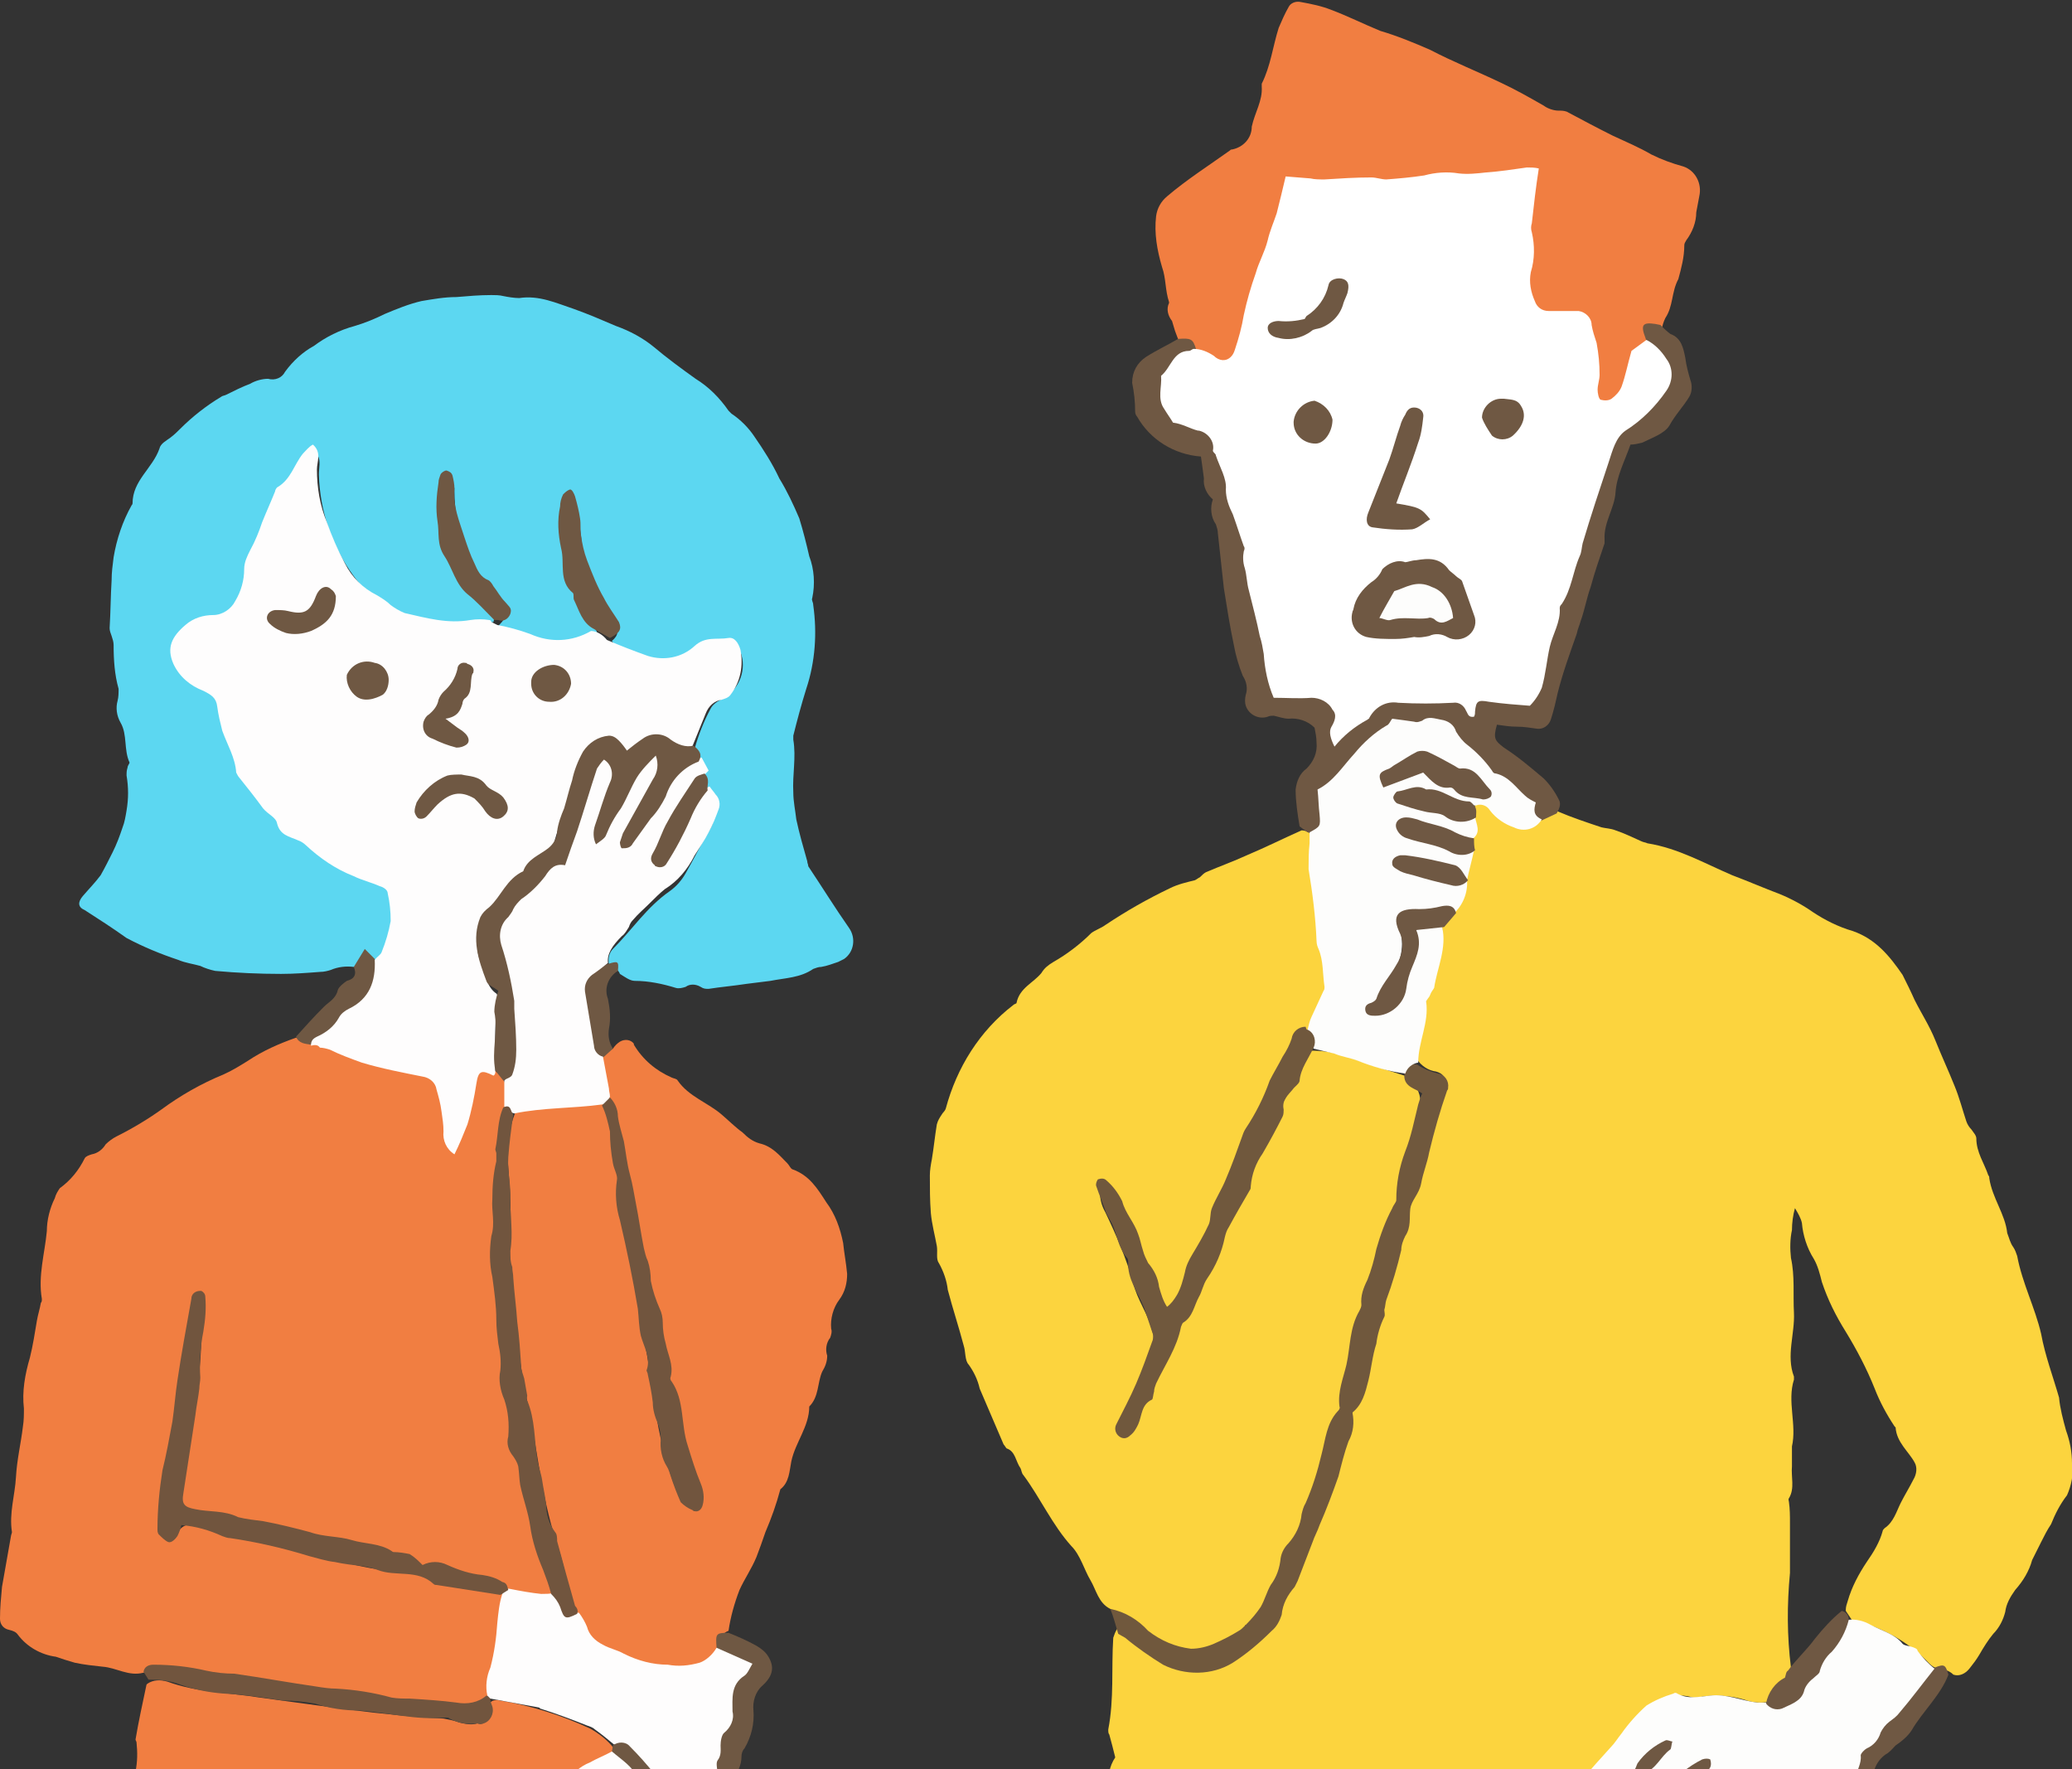
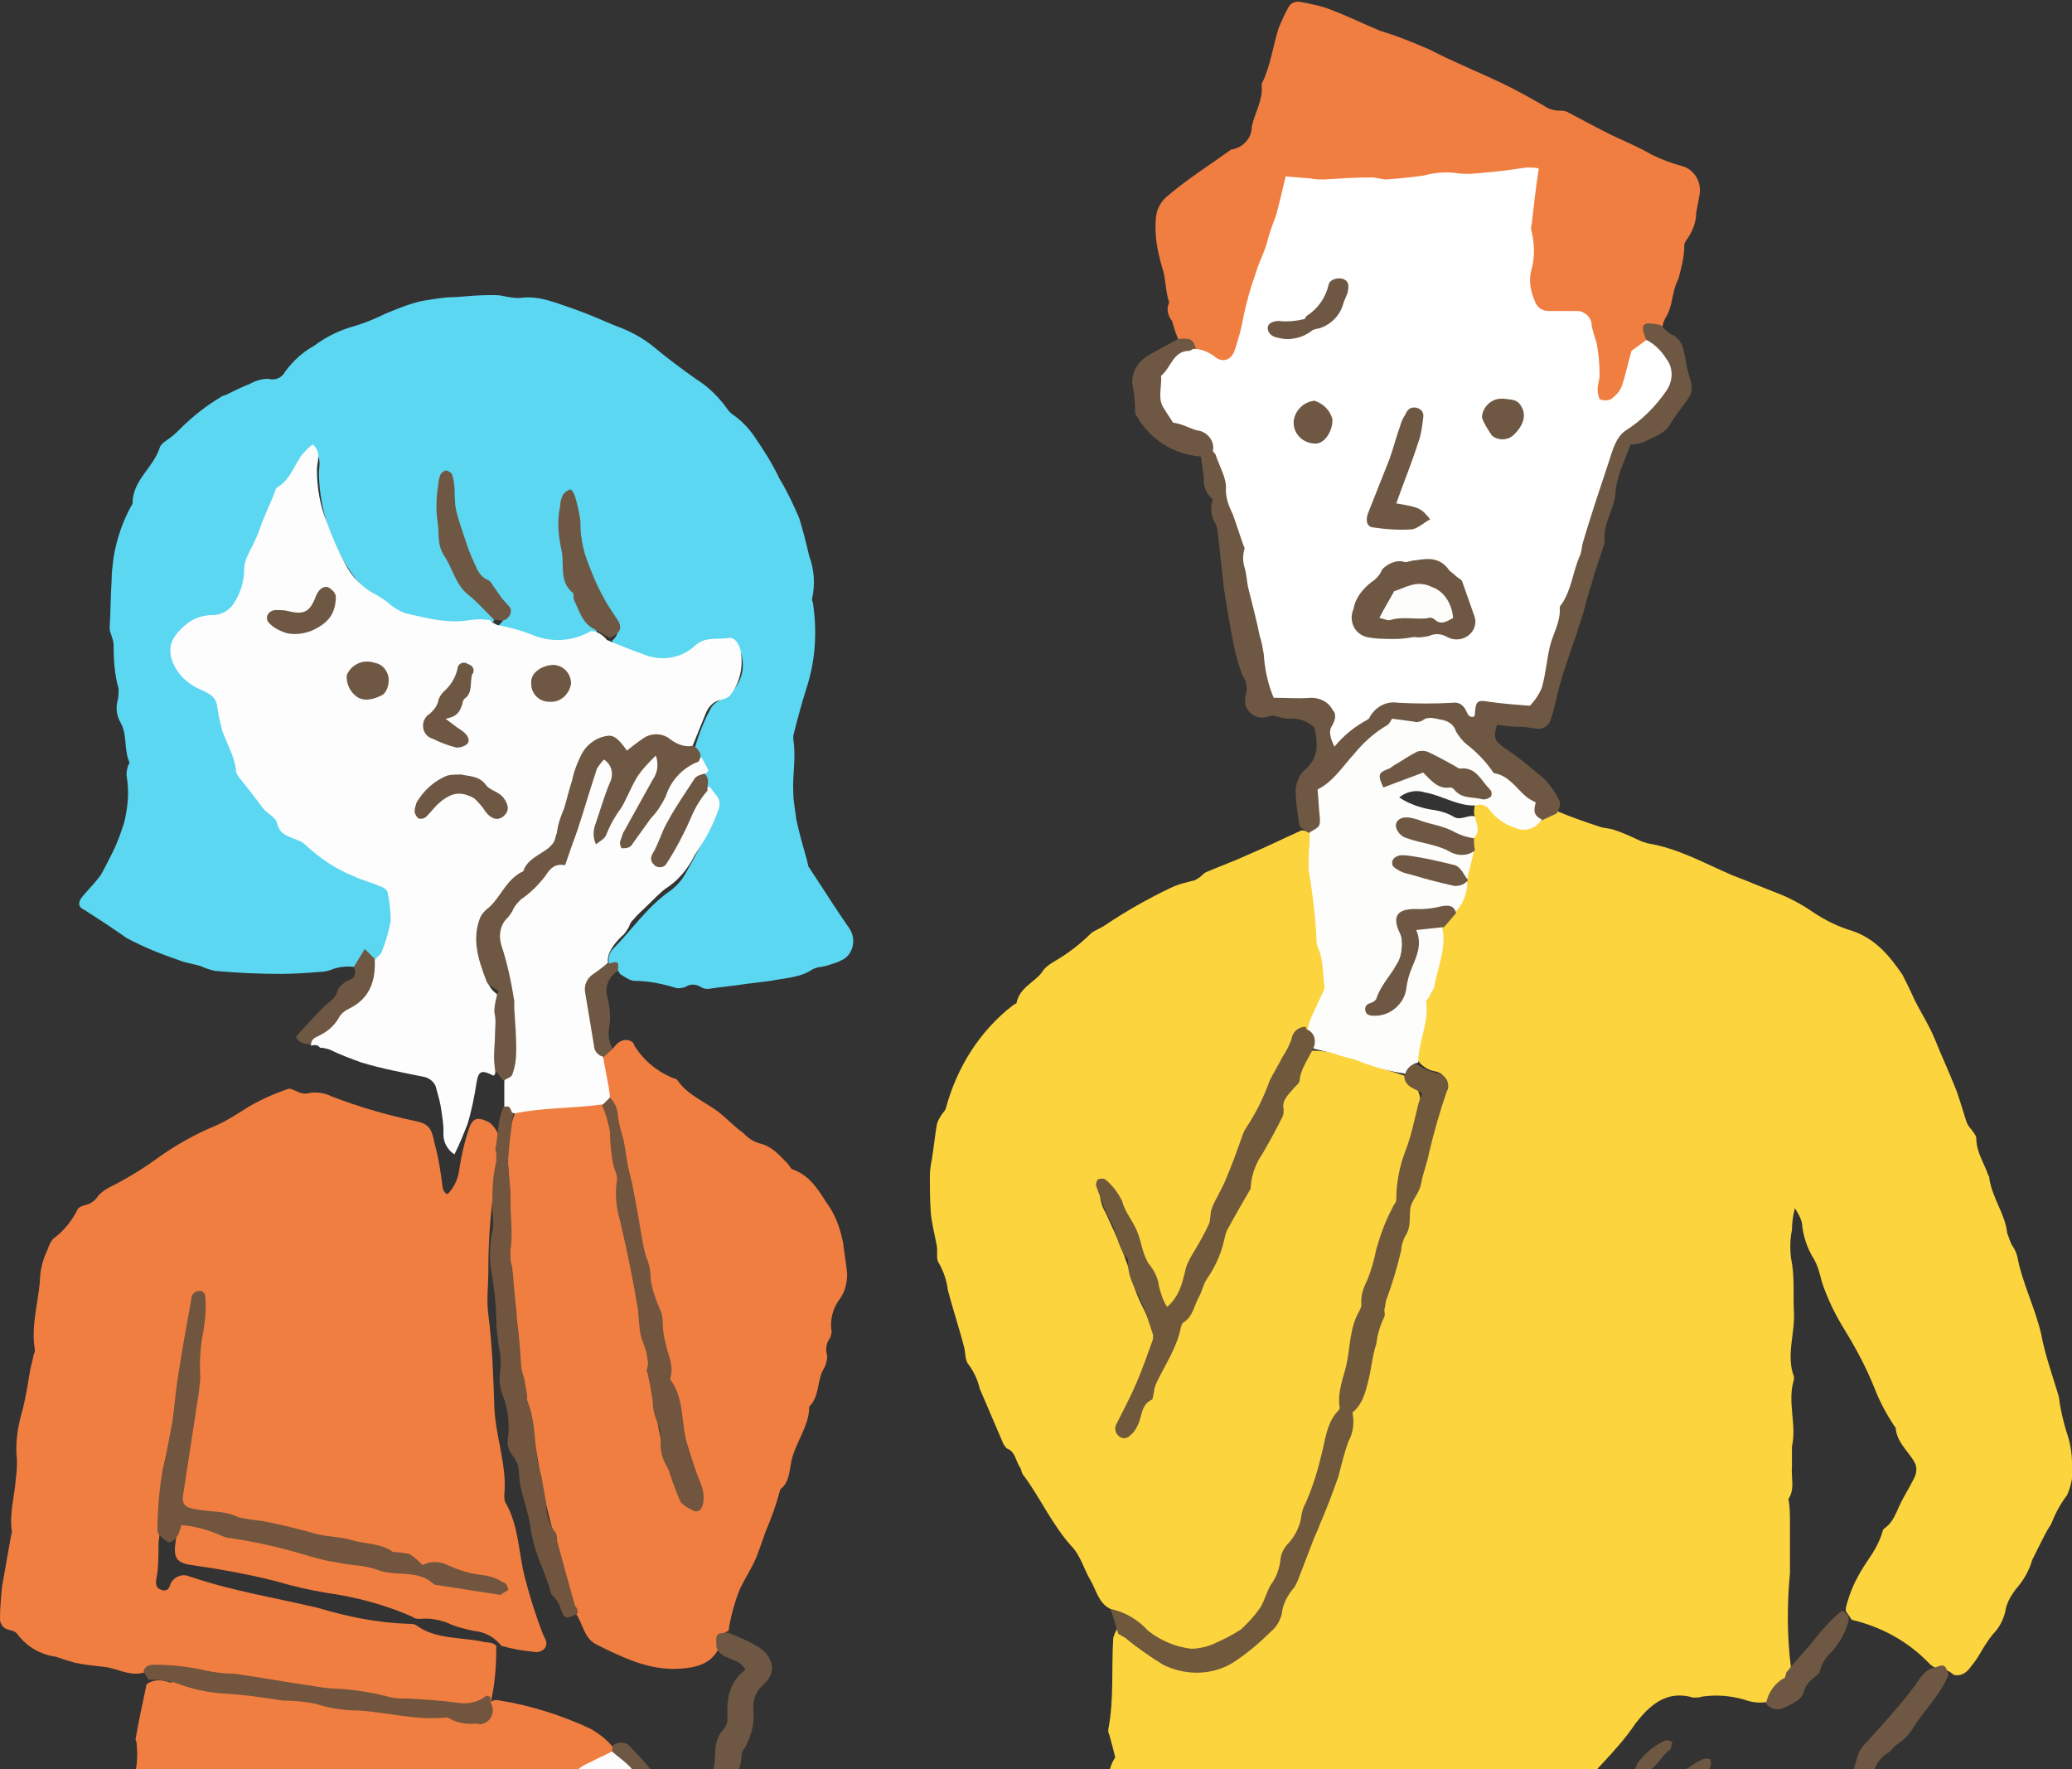
<svg xmlns="http://www.w3.org/2000/svg" xmlns:xlink="http://www.w3.org/1999/xlink" version="1.1" id="レイヤー_1" x="0px" y="0px" viewBox="0 0 207.9 177.5" style="enable-background:new 0 0 207.9 177.5;" xml:space="preserve">
  <rect x="0" y="0" width="207.9" height="177.5" fill="#333333" stroke="none" />
  <style type="text/css">
	.st0{clip-path:url(#SVGID_00000157990649651440340630000007998561799489432716_);}
	.st1{fill:#FCD43E;}
	.st2{fill:#F17E41;}
	.st3{fill:#6F5843;}
	.st4{fill:#70583D;}
	.st5{fill:#FDFDFC;}
	.st6{fill:#FFFFFF;}
	.st7{fill:#5CD7F1;}
	.st8{fill:#71553E;}
	.st9{fill:#FEFDFD;}
</style>
  <g id="レイヤー_2_00000090276273502438908220000008740075529318457242_">
    <g id="レイヤー_3">
      <g>
        <defs>
          <rect id="SVGID_1_" x="-0.1" y="-3.5" width="208" height="181" />
        </defs>
        <clipPath id="SVGID_00000150103379806905565360000016394645610506757533_">
          <use xlink:href="#SVGID_1_" style="overflow:visible;" />
        </clipPath>
        <g style="clip-path:url(#SVGID_00000150103379806905565360000016394645610506757533_);">
          <path class="st1" d="M207.9,146.8c0-1.1-0.2-2.2-0.6-3.3c-0.3-1.1-0.6-2.2-0.7-3.3c-0.6-2.1-1.4-4.2-1.8-6.4      c-0.6-2.6-1.9-5.1-2.4-7.8c-0.1-0.3-0.2-0.6-0.4-0.9c-0.3-0.4-0.4-0.9-0.6-1.4c-0.2-1.9-1.5-3.5-1.8-5.5c0-0.1,0-0.2-0.1-0.3      c-0.4-1.2-1.2-2.3-1.2-3.7c0-0.3-0.3-0.6-0.5-0.9c-0.2-0.2-0.4-0.5-0.5-0.8c-0.4-1.2-0.7-2.4-1.2-3.6c-0.6-1.5-1.3-3-1.9-4.5      s-1.4-2.7-2.1-4.1c-0.4-0.9-0.8-1.7-1.2-2.5c-1.3-1.9-2.7-3.6-5-4.4c-1.4-0.4-2.8-1.1-4-1.9c-1-0.7-2.1-1.3-3.3-1.8      c-1.6-0.6-3.2-1.3-4.8-1.9c-2.8-1.2-5.4-2.7-8.5-3.2c-0.2-0.1-0.4-0.1-0.6-0.2c-0.9-0.4-1.7-0.8-2.6-1.1c-0.5-0.2-1-0.2-1.4-0.3      c-1.5-0.5-3-1-4.4-1.6c-0.7-0.1-1.2,0.3-1.7,0.6c-0.8,0.9-2.1,1-3,0.3c-0.7-0.4-1.3-0.8-1.8-1.4c-0.5-0.4-1-0.8-1.7-0.3      c-0.2,0.3-0.2,0.7-0.2,1c0.2,0.7,0.2,1.5-0.1,2.2c0,0.5,0,1-0.1,1.5c-0.2,0.8-0.4,1.6-0.5,2.5c0,0.1-0.1,0.2-0.1,0.4      c-0.1,1.1-0.5,2.2-1.3,3c-0.3,0.6-0.9,1-1.1,1.7c0.1,1.8-0.2,3.6-0.9,5.2c-0.7,2.1-1.3,4.3-1.6,6.6c-0.2,0.5-0.2,1.1,0,1.6      c0.4,0.6,1.1,1.1,1.9,1.2c0.7,0.2,1,0.6,0.8,1.3c-0.8,2.7-1.2,5.6-2.2,8.3c-1,3-1.8,6.1-2.7,9.2c-0.5,1.8-1,3.6-1.5,5.4      c-0.6,1.8-1.1,3.7-1.3,5.7c-0.2,2-1.5,3.5-1.8,5.5c-0.5,2.6-1.3,5.2-2.4,7.7c-1.4,3.1-2.7,6.2-4.2,9.3c-0.7,1.7-1.8,3.3-3.2,4.5      c-2.2,1.8-4.5,3.1-7.5,2.3c-1.3-0.4-2.5-1-3.6-1.9c-0.7-0.6-1.4-1.4-2.4-1.4c-0.2,0.3-0.3,0.6-0.4,0.9c-0.2,3.1,0.1,6.1-0.5,9.2      c0,0.2,0,0.4,0.1,0.5c0.2,0.7,0.4,1.5,0.6,2.3c-0.6,0.9-0.8,2-0.6,3c0.1,1-0.2,2.1-0.1,3.1c0.1,1.4,0.3,2.9,0.4,4.3      c0,0.6-0.1,1.2-0.2,1.7c-0.1,0.4-0.2,0.9-0.2,1.3c0,1,0,2.1,0,3.1c-0.1,0.9,0.6,1.6,1.5,1.7c0,0,0,0,0.1,0      c0.7,0,1.4,0.1,2.1,0.3c1.3,0.4,2.7,0.5,4.1,0.4c0.6-0.1,1.2-0.3,1.7,0.3c1,1,2.4,1.4,3.8,1c0.7-0.3,1.6-0.1,2.1,0.5      c0.2,0.2,0.5,0.4,0.8,0.3c1.4-0.2,2.8,0.4,4.1,0.6c0.5,0.1,1,0.1,1.5,0.1s1.2,0.1,1.9,0.2c0.4,0,0.7,0.1,1.1,0.2      c1.7,0.1,3.4,0.2,5,0.3c0.9,0.2,1.8,0.2,2.7,0.1c0.3-0.1,0.7,0.3,1,0.3c0.7,0.1,1.3,0.1,2-0.1c0.5-0.2,1.2-0.2,1.7,0      c0.2,0.1,0.5,0.2,0.8,0.2c2.3-0.1,4.5-0.1,6.8-0.3c1.4-0.2,2.9-0.4,4.3-0.7c0.6-0.1,1.2-0.6,1.7-0.4c0.8,0.3,1.6,0.1,2.2-0.4      c0.3-0.2,0.6-0.4,1-0.4c2.2-0.3,4-1.5,5.9-2.4c1.6-0.8,3.4-1.4,5.1-1.9c0.3-0.1,0.7-0.1,0.9-0.3c0.5-0.5,1.2-0.9,1.9-1.2      c0.7-0.4,0.8-0.8,0.5-1.6c-0.2-0.5-0.3-0.9-0.3-1.4c-0.1-1,0-2.1,0-3.1c-0.3-0.9-0.8-1.6-1.5-2.2c-0.6-0.1-0.8,0.5-1.2,0.7      c-1.7,0.9-3.2,2.6-5.4,1.4c-0.5-0.3-1-0.4-1.5-0.6c-0.3,0-0.7,0.1-1,0.2c-0.9,0.5-2,0.5-2.9,0c-0.7,0-1.4-0.3-1.9-0.7      c-0.9-0.3-1.6-1-1.9-1.9c-0.3-0.3-0.6-0.5-1-0.7c-2-1.2-2.1-1.8-0.8-3.6c0.2-0.3,0.4-0.5,0.6-0.7c1.2-1.3,2.4-2.6,3.4-4.1      c1.4-1.8,3.1-3.4,5.8-2.6c0.3,0,0.6,0,0.9-0.1c1.4-0.2,2.8-0.1,4.2,0.3c0.8,0.3,1.7,0.4,2.5,0.2c0.5-1.1,1.2-2,2.1-2.7      c0.1-0.2,0.2-0.5,0.3-0.7c-0.1,0-0.1,0-0.2,0c-0.4-3.2-0.4-6.3-0.1-9.5c0-0.7,0-1.4,0-2.2c0-0.9,0-1.9,0-2.8      c0-0.7,0-1.4-0.1-2.1c0-0.1-0.1-0.3,0-0.4c0.6-1,0.2-2.1,0.3-3.2c0-0.5,0-1,0-1.5c0-0.2,0-0.4,0-0.5c0.5-2.2-0.5-4.5,0.2-6.7      c0-0.1,0-0.2,0-0.3c-0.8-2.1,0.1-4.3,0-6.4c-0.1-1.8,0.1-3.7-0.3-5.5c-0.1-0.9-0.1-1.9,0.1-2.8c0-0.7,0.1-1.5,0.3-2.2      c0.3,0.5,0.6,1,0.7,1.5c0.1,1.2,0.5,2.5,1.2,3.6c0.4,0.7,0.6,1.5,0.8,2.3c0.6,1.8,1.4,3.4,2.4,5c1.1,1.8,2.1,3.7,2.9,5.7      c0.5,1.3,1.2,2.6,2,3.8c0,0,0.1,0.1,0.1,0.1c0.1,1.5,1.3,2.4,1.9,3.5c0.3,0.5,0.2,1.2-0.1,1.7c-0.4,0.8-0.9,1.6-1.3,2.4      s-0.7,1.9-1.6,2.5c-0.1,0.1-0.2,0.2-0.2,0.3c-0.3,1.1-0.9,2.1-1.6,3.1c-0.8,1.2-1.5,2.5-1.9,3.9c-0.1,0.3-0.2,0.6-0.2,0.9      c0,0,0,0,0,0.1c0.2,0.3,0.4,0.6,0.6,0.9c3,0.7,5.7,2.2,7.8,4.4c0.2,0.2,0.5,0.4,0.8,0.5c0.6,0,1.2,0.2,1.6,0.6      c0.6,0.2,1.2-0.1,1.6-0.6c0.4-0.5,0.7-0.9,1-1.4c0.4-0.7,0.9-1.5,1.4-2.1c0.6-0.6,1-1.4,1.2-2.2c0.1-0.8,0.5-1.5,1-2.2      c0.8-0.9,1.4-1.9,1.7-3c0.3-0.6,0.6-1.2,0.9-1.8c0.3-0.6,0.6-1.2,1-1.8c0.4-1,0.9-2,1.6-2.9      C207.8,149.1,208.1,147.9,207.9,146.8z" />
          <path class="st1" d="M111.4,161.4c-1.2-0.6-1.4-1.9-2-2.9s-1-2.5-1.9-3.4c-1.9-2.1-3.1-4.8-4.8-7.1c-0.2-0.2-0.2-0.5-0.3-0.7      c-0.5-0.7-0.5-1.7-1.4-2c-0.1-0.1-0.2-0.3-0.3-0.4c-0.8-1.9-1.6-3.7-2.4-5.6c-0.2-0.9-0.6-1.7-1.1-2.4c-0.4-0.4-0.3-1.3-0.5-1.9      c-0.5-1.9-1.1-3.7-1.6-5.6c-0.1-0.9-0.4-1.8-0.9-2.7c-0.3-0.4-0.1-1.1-0.2-1.7c-0.2-1.1-0.5-2.2-0.6-3.3      c-0.1-1.3-0.1-2.5-0.1-3.8c0-0.5,0.1-1.1,0.2-1.6c0.2-1.2,0.3-2.3,0.5-3.5c0.1-0.4,0.3-0.7,0.5-1c0.1-0.2,0.3-0.3,0.4-0.6      c1.1-4.1,3.4-7.8,6.8-10.4c0.1-0.1,0.3-0.1,0.3-0.2c0.3-1.5,1.7-2,2.5-3c0.3-0.5,0.7-0.8,1.2-1.1c1.4-0.8,2.7-1.8,3.8-2.9      c0.4-0.3,1-0.5,1.4-0.8c2.1-1.4,4.2-2.6,6.5-3.7c0.8-0.4,1.7-0.6,2.5-0.8c0.2-0.1,0.3-0.2,0.5-0.3c0.2-0.2,0.4-0.4,0.6-0.5      c1.4-0.6,2.8-1.1,4.1-1.7c1.9-0.8,3.7-1.7,5.5-2.5c0.5,0,1,0.3,1.2,0.8c-0.4,3.5,0.7,6.8,0.7,10.3c0.1,0.7,0.3,1.4,0.5,2.1      c0.6,2.6-0.3,4.8-1.6,7c-1,0.5-1.4,1.4-2,2.3c-1.6,2.6-3,5.3-4,8.2c-1.3,3.1-3,6-3.9,9.3c-0.1,0.6-0.4,1.1-0.7,1.6      c-1,1.5-1.8,3.2-2.2,5c-0.1,0.4-0.3,0.7-0.5,1c-0.6,0.7-1.4,0.7-1.6-0.2c-0.4-1.9-1.7-3.4-2.2-5.2c-0.7-2-1.7-3.8-2.8-5.6      c-0.2-0.4-0.6-0.7-1.1-0.6c-0.1,0.8,0.1,1.6,0.5,2.3c1.1,2.3,2.1,4.6,2.8,7.1c0.4,1.7,1.5,3.1,1.9,4.8c0.3,0.7,0.2,1.5-0.1,2.2      c-1.1,2.4-1.7,4.9-3,7.2c-0.2,0.3-0.6,0.8,0,1.1s1-0.2,1.1-0.6c1.2-3.3,3.2-6.2,4.4-9.6c0.7-1.9,1.9-3.7,2.8-5.6      c0.5-1,1-2,1.3-3.1c0.3-1,0.8-1.9,1.3-2.8c1.6-3.2,3.1-6.5,4.4-9.8c0.8-2,2.2-3.7,2.8-5.8c0.1-0.6,0.5-1,1-1.3      c1.2,0,2.4,0.2,3.6,0.6c1.9,0.7,3.8,1.3,5.7,1.9c2.4,1.6,1.6,3.6,1,5.7c-0.6,1.6-1.1,3.3-1.4,5c-0.1,1.3-0.5,2.7-1,3.9      c-1.2,2.7-1.7,5.6-2.6,8.4c-1.1,3.4-1.2,7.1-2.4,10.3s-1.9,6.3-3,9.4c-1.4,3.7-3.3,7-4.8,10.6c-0.6,1.3-1.5,2.3-2.7,3      c-0.7,0.4-1.5,0.7-2.2,1.1c-2.2,1.1-4.2,0.5-6-0.6C114.3,163.5,113,162.2,111.4,161.4z" />
          <path class="st2" d="M118.2,34c-0.1-0.3-0.2-0.5-0.3-0.8c-0.1-0.3-0.2-0.7-0.3-1c-0.4-0.5-0.6-1.2-0.3-1.8c0,0,0-0.1,0-0.1      c-0.4-1.2-0.3-2.4-0.7-3.5c-0.5-1.7-0.8-3.4-0.6-5.1c0.1-0.8,0.5-1.5,1.1-2c2-1.7,4.2-3.1,6.3-4.6c0.1-0.1,0.1-0.1,0.2-0.1      c1.1-0.2,2-1.1,2-2.3c0.3-1.4,1.1-2.6,1-4c0-0.1,0-0.2,0-0.3c0.9-1.8,1.1-3.7,1.7-5.6c0.3-0.7,0.6-1.4,1-2.1      c0.2-0.4,0.7-0.6,1.2-0.5c1.1,0.2,2.1,0.4,3.1,0.8c1.6,0.6,3.2,1.4,4.9,2.1c1.7,0.5,3.4,1.2,5,1.9c2.3,1.2,4.8,2.2,7.1,3.3      c1.5,0.7,2.9,1.5,4.3,2.3c0.4,0.3,1,0.5,1.5,0.5c0.3,0,0.5,0,0.8,0.1c1.5,0.8,3,1.6,4.6,2.4c1.3,0.6,2.7,1.2,3.9,1.9      c1,0.5,2.1,0.9,3.2,1.2c1.2,0.4,1.9,1.7,1.6,3c-0.1,0.5-0.2,1.1-0.3,1.6c0,1-0.4,2-1,2.8c-0.1,0.2-0.2,0.3-0.2,0.5      c0,1.2-0.3,2.3-0.6,3.4c-0.7,1.3-0.5,2.7-1.3,3.9c-0.2,0.4-0.3,0.8-0.4,1.2c-0.4,0.3-0.9-0.1-1.3,0.2s0,0.9-0.3,1.3      c-0.8,0.6-1.4,1.5-1.5,2.5c-0.1,1.1-0.5,2.1-1.2,2.8c-0.4,0.6-1.2,0.8-1.8,0.6c-0.7-0.3-0.8-1-0.6-1.7c0.5-2.2-0.3-4.1-0.9-6.1      c-0.1-0.5-0.6-0.9-1.1-0.9c-0.5,0-1.1-0.1-1.6-0.1c-2.6-0.3-3.7-1.6-3.3-4.2c0.4-3,0.2-6.1,0.6-9.1c0.1-0.3,0-0.7-0.2-1      c-1.1-0.1-2.3,0-3.4,0.1c-3.4,0.3-6.8,0.7-10.2,0.8c-3,0.3-6.1,0.2-9.1-0.1c-0.7-0.2-1.5,0.2-1.7,0.9c0,0.1-0.1,0.2-0.1,0.3      c-0.3,1.7-0.9,3.2-1.4,4.9c-0.6,2.2-1.3,4.4-2.2,6.6c-0.5,1.2-0.4,2.6-0.9,3.8c-0.8,1.9-1.5,2.2-3.3,1.2      c-0.4-0.2-0.8-0.4-1.2-0.6C119.6,34.6,118.9,34.2,118.2,34z" />
          <path class="st3" d="M118.2,34c1.3-0.1,1.5,0,1.8,1c-0.8,0.8-1.8,1.3-2.4,2.3c-1,1.5-0.6,3.5,1,4.5c0.2,0.1,0.4,0.2,0.6,0.3      c0.8,0.3,1.5,0.7,2.2,1c0.4,0.1,0.6,0.4,0.8,0.7c0.4,1.9,1.7,3.6,1.6,5.6c0,0.7,0.2,1.4,0.6,1.9c0.7,1.4,1.1,2.9,1.2,4.4      c0.2,2.6,0.7,5.2,1.5,7.6c0.3,1.1,0.5,2.2,0.6,3.3c0.1,2.3,0.7,2.8,2.9,2.7c0.6-0.1,1.3,0,1.9,0.1c1.4,0.2,2.3,1.5,2.1,2.8      c0,0.1-0.1,0.3-0.1,0.4c-0.1,0.3-0.3,0.6,0.1,1c1-1.1,2.6-1.5,3.4-2.8c0.4-0.6,1.2-0.9,1.9-0.9c2,0,3.9,0,5.9,0      c0.8-0.1,1.5,0.3,2,0.9c0.5-1.2,1.4-1.1,2.3-1c3.8,0.4,3.9,0.2,4.6-3.2c0.8-3.4,1.8-6.7,3-10c0.9-2.6,1.8-5.2,2.4-7.8      c0.4-1.5,0.9-2.9,1.4-4.3c0.6-1.6,1.9-2.4,3.1-3.3c1-0.9,1.8-1.9,2.4-3.1c0.8-1.3-0.2-2.2-1-3.1c-0.3-0.4-0.8-0.6-0.9-1.1      c-0.5-1.3-0.3-1.6,1-1.4l0.5,0.1c0.3,0.3,0.6,0.6,1,0.9c1.1,0.4,1.3,1.4,1.5,2.4c0.1,0.8,0.3,1.5,0.5,2.2      c0.2,0.5,0.2,1.2-0.1,1.7c-0.6,1-1.4,1.8-2,2.9c-0.5,0.8-1.7,1.2-2.7,1.7c-0.4,0.1-0.8,0.2-1.2,0.2c-0.6,1.7-1.4,3.2-1.5,4.8      s-1.2,3-1.1,4.7c0,0.1,0,0.3,0,0.4c-0.5,1.5-1,2.9-1.4,4.4c-0.4,1.1-0.6,2.3-1,3.4c-0.1,0.4-0.3,0.8-0.4,1.3      c-0.7,2-1.4,3.9-1.9,5.9c-0.2,0.9-0.4,1.8-0.7,2.7c-0.2,0.6-0.8,1-1.4,0.9c-0.7-0.1-1.3-0.2-2-0.2s-1.3-0.1-2-0.2      c-0.4,1.4-0.2,1.6,0.7,2.3c1.4,0.9,2.7,2,4,3.1c0.6,0.6,1.1,1.3,1.5,2.1c0.3,0.5,0,1-0.2,1.4l-1.5,0.7c-0.4,0.1-0.8-0.2-0.9-0.6      c-0.4-1.6-1.7-2.4-2.9-3.2c-1.9-1.4-3.6-3-5.1-4.9c-0.6-0.9-1.8-1.4-2.9-1c-0.4,0.2-0.8,0.2-1.2,0.2c-1.7-0.6-2.8,0.4-4,1.4      c-1.4,1.2-2.4,2.9-3.9,4c-1.2,0.8-1.7,2.2-1.2,3.5c0.3,1.3-0.2,1.8-1.4,1.8l-0.8-0.6c-0.2-1.2-0.4-2.5-0.4-3.7      c0.1-0.8,0.4-1.6,1.1-2.1c0.7-0.7,1.1-1.6,1-2.6c0-0.5-0.1-1-0.2-1.5c-0.7-0.7-1.7-1-2.6-0.9c-0.5,0-1-0.2-1.5-0.3      c-0.2,0-0.4,0-0.6,0.1c-0.9,0.3-1.9-0.2-2.2-1.1c-0.1-0.3-0.1-0.7,0-1.1c0.2-0.6,0.1-1.3-0.3-1.9c-0.4-1-0.7-2-0.9-3.1      c-0.4-1.9-0.7-3.8-1-5.7c-0.2-1.8-0.4-3.7-0.6-5.5c0-0.3-0.1-0.6-0.2-0.9c-0.5-0.7-0.6-1.7-0.3-2.5c-0.6-0.5-1-1.3-0.9-2.1      c-0.1-0.8-0.2-1.5-0.3-2.2c-2.7-0.2-5.1-1.7-6.4-4c-0.1-0.1-0.2-0.3-0.2-0.5c0-1-0.1-1.9-0.3-2.9c0-1.1,0.5-2,1.4-2.6      C116.1,35.1,117.2,34.6,118.2,34z" />
          <path class="st4" d="M111.4,161.4c1.5,0.3,2.8,1.1,3.8,2.2c1.3,1,2.7,1.6,4.3,1.8c0.8,0,1.6-0.2,2.3-0.5      c0.9-0.4,1.7-0.8,2.5-1.3c0.2-0.1,0.4-0.3,0.6-0.5c0,0,0-0.1,0.1-0.1c0.6-0.6,1.1-1.2,1.5-1.8c0.4-0.7,0.6-1.5,1-2.2      c0.6-0.8,0.9-1.7,1-2.7c0.1-0.6,0.4-1.1,0.8-1.5c0.7-0.8,1.2-1.8,1.3-2.9c0.1-0.4,0.2-0.8,0.4-1.1c0.7-1.6,1.2-3.2,1.6-4.9      c0.4-1.5,0.5-3.1,1.6-4.3c0.1-0.1,0.3-0.3,0.2-0.5c-0.2-1.5,0.4-2.9,0.7-4.2c0.4-1.8,0.3-3.7,1.3-5.4c0.1-0.2,0.2-0.4,0.2-0.6      c-0.1-0.9,0.2-1.7,0.6-2.5c0.4-1,0.7-2.1,0.9-3.1c0.4-1.4,0.9-2.8,1.6-4.1c0.1-0.3,0.4-0.6,0.4-0.8c0-1.7,0.3-3.3,0.9-4.9      c0.6-1.5,0.9-3.1,1.3-4.7c0.1-0.3,0.2-0.7,0.4-1.1c-0.6-0.5-1.8-0.6-1.8-1.8c0-0.9,0.4-1.3,1.3-1.1c0.6,0.4,1.3,0.7,2.1,0.9      c0.7,0.1,1.1,0.8,1,1.4c0,0.1,0,0.2-0.1,0.3c-0.7,2-1.3,4.1-1.8,6.2c-0.2,1.1-0.6,2-0.8,3.1s-1,1.7-1.1,2.6s0.1,1.8-0.5,2.7      c-0.2,0.4-0.4,0.9-0.4,1.4c-0.4,1.7-0.9,3.4-1.5,5c-0.1,0.3-0.1,0.7-0.2,1c0,0.2,0.1,0.5,0,0.7c-0.4,0.8-0.7,1.8-0.8,2.7      c-0.4,1.2-0.5,2.5-0.8,3.7s-0.6,2.4-1.6,3.2c0.2,1,0.1,2-0.4,2.9c-0.4,1.1-0.7,2.3-1,3.5c-0.6,1.7-1.2,3.3-1.9,4.9      c-0.2,0.6-0.5,1.1-0.7,1.7c-0.5,1.3-1,2.6-1.5,3.9c-0.1,0.2-0.2,0.4-0.3,0.6c-0.7,0.8-1.2,1.7-1.3,2.8c-0.2,0.6-0.5,1.2-1,1.6      c-1.2,1.2-2.5,2.3-3.9,3.2c-2.1,1.3-4.8,1.3-7,0.2c-1.3-0.8-2.6-1.7-3.8-2.7c-0.2-0.1-0.5-0.3-0.7-0.4      C111.9,162.9,111.7,162.1,111.4,161.4z" />
          <path class="st3" d="M178.8,185.2l-1.4-2.1c0.1-1.1,0.9-1.1,1.7-1c0.4,0.1,0.8,0.2,1.1,0.4c1.2,0.5,2.5,0.2,3.3-0.7      c1.7-1.4,2.2-3.3,2.8-5.3c0.1-0.5,0.3-0.9,0.6-1.3c1.8-2,3.7-4,5.3-6.2c0.5-0.7,0.9-1.5,1.9-1.7c1-0.4,1.1-0.3,1.4,0.7      c-0.8,2.1-2.6,3.7-3.7,5.6c-0.4,0.6-1,1.1-1.6,1.5c-0.3,0.3-0.6,0.7-1,0.9c-1,0.7-1.5,2-1.2,3.2c0,0.1,0,0.2,0,0.3      c-0.9,1.7-1,3.8-2.9,4.9c-0.3,0.2-0.5,0.4-0.8,0.7c-0.6,0.8-1.3,1.2-2.1,0.7C181.2,185.1,180,185.2,178.8,185.2z" />
          <path class="st5" d="M142.3,106.6c-0.6,0.1-1.1,0.5-1.3,1.1c-1.6-0.2-3.3-0.7-4.8-1.3c-0.8-0.3-1.6-0.4-2.3-0.7l-2.1-0.5      c-0.3-0.6-0.3-1.3-0.6-1.9c0.1-0.4,0.2-0.9,0.4-1.3c0.4-0.9,0.8-1.7,1.2-2.6c0.1-0.1,0.1-0.3,0.1-0.4c-0.2-1.3-0.1-2.6-0.6-3.8      c-0.1-0.2-0.2-0.5-0.2-0.8c-0.1-2.4-0.4-4.8-0.8-7.2c0-0.9,0-1.7,0.1-2.6c0-0.4,0-0.7,0-1.1c1.1-0.6,1.1-0.6,1-1.8      c-0.1-0.8-0.1-1.6-0.2-2.5c1.6-0.8,2.5-2.3,3.7-3.6c0.9-1.1,2-2.1,3.2-2.8c0.3-0.1,0.4-0.5,0.6-0.7c0.8,0.1,1.5,0.2,2.2,0.3      c0.3,0.1,0.5,0,0.8-0.1c0.6-0.5,1.3-0.2,1.9-0.1c0.7,0.1,1.3,0.5,1.5,1.2c0.3,0.5,0.7,1,1.1,1.3c0.9,0.7,1.8,1.6,2.5,2.6      c0.1,0.2,0.2,0.3,0.4,0.3c1.3,0.3,2,1.4,2.9,2.2c0.3,0.3,0.7,0.5,1.1,0.7c-0.2,0.7-0.3,1.3,0.6,1.7c-0.6,1-1.8,1.3-2.8,0.8      c-0.9-0.3-1.8-0.9-2.4-1.7c-0.3-0.5-0.9-0.7-1.4-0.5c-1.8,0.1-3.4-1-5.1-1.3c-0.9-0.3-1.9-0.1-2.6,0.5c0.9,0.6,2,1,3.1,1.2      c0.8,0.1,1.6,0.3,2.3,0.7c0.7,0.5,1.5-0.2,2.2,0c0.1,0.8,0.7,1.6-0.3,2.3c-0.8,0.1-1.6-0.1-2.3-0.5c-1.2-0.5-2.5-0.9-3.8-1.2      c-0.4-0.1-0.9-0.2-1,0.4c-0.1,0.4,0.1,0.7,0.5,0.8c0,0,0,0,0.1,0c2.2,0.5,4.3,1.8,6.7,1.6c-0.2,1-0.5,2-0.7,3      c-2-2-4.4-2-6.9-1.7c2.2,1.2,4.4,2.1,6.9,1.7c0.1,1.2-0.4,2.5-1.3,3.3c-1.6-0.7-3.1,0-4.7,0c-0.7,0-1.1,0.7-0.8,1.4      c0.6,1.8,0.2,3.7-1,5.1c-0.8,1-1.1,2.2-1.9,3.1c1,0.5,2.2,0.2,2.7-0.8c0.1-0.2,0.2-0.4,0.2-0.6c0.4-2,1.7-3.7,1.5-5.9      c-0.1-1,1.6-1.4,2.8-0.9c0.5,2.1-0.5,4.1-0.8,6.1c-0.1,0.2-0.3,0.4-0.4,0.7s-0.4,0.5-0.4,0.7      C143.4,102.6,142.3,104.5,142.3,106.6z" />
-           <path class="st5" d="M194.1,167.4c-1.2,1.5-2.3,3-3.5,4.4c-0.3,0.4-0.6,0.6-1,0.9c-0.4,0.3-0.7,0.7-0.9,1.1      c-0.2,0.7-0.7,1.3-1.4,1.6c-0.2,0.1-0.6,0.5-0.6,0.7c0.1,0.8-0.4,1.5-0.5,2.2c-0.1,1.3-0.8,2.5-1.9,3.3      c-0.2,0.1-0.4,0.3-0.5,0.4c-0.8,1.4-2.1,1.2-3.3,1c-0.3-0.1-0.7-0.2-1-0.4c-1.1-0.5-1.2-0.5-2,0.5c-0.3,0.1-0.5,0.3-0.8,0.5      c-0.5,0.7-1.3,1.2-2.2,1.4c-0.2,0.1-0.4,0.1-0.6,0.3c-1,0.8-2.5,0.8-3.5-0.1c0.9-1.1,2.1-2,3.1-3.1c0.7-0.7,1.2-1.4,1.7-2.2      c0.2-0.4,0.4-0.8,0-1.1s-0.8-0.1-1.1,0.1c-0.2,0.1-0.4,0.3-0.5,0.4c-1.2,1.1-2,2.7-3.5,3.5c-0.7,0.4-0.3,1.4-0.9,1.9l-1.2,0.6      c-0.9,0.5-2.1,0.4-2.9-0.3c0.6-1.3,1.5-2.5,2.6-3.4c1.2-1.3,2.3-2.7,3.4-4.1c0.1-0.2,0.2-0.4-0.1-0.8c-3.3,1.8-5.6,4.6-7.7,7.6      c-1.3-0.1-1.7-1.1-2.1-2.1c0-0.6,0.4-1,0.9-1.2c0.4-0.2,0.9-0.3,1-0.6c0.9-2,2.9-3.2,4.3-5.1c-0.7-0.1-1.4,0.3-1.9,0.9      c-0.9,1-1.9,2-2.9,2.8c-1,0.7-1.4,1.9-2.3,2.8c-1,0-1.5-0.9-2-1.5s-0.1-1.2,0.4-1.7c0.9-1.1,1.9-2.2,2.9-3.3      c0.4-0.4,0.7-0.9,1.1-1.4c0.7-1,1.6-2,2.5-2.8c0.8-0.5,1.7-0.9,2.7-1.2c0.1-0.1,0.3-0.1,0.4,0c1.1,0.6,2.2,0.3,3.3,0.2      c1.6-0.2,3.1,0.5,4.7,0.7c0.3,0,0.6,0,0.9,0c1.8,0.4,2.6,0,3.6-1.7c0.5-0.9,1.4-1.5,1.9-2.4c0.9-1.4,1.8-2.8,2.7-4.2      c0.8-0.1,1.6,0.1,2.3,0.5c1.1,0.6,2.4,0.9,3.2,1.9c0.2,0.2,0.6,0.2,0.9,0.3s0.6,0.2,0.6,0.4      C192.9,166.3,193.5,166.9,194.1,167.4z" />
          <path class="st3" d="M144.9,93l-2.8,0.3c0.6,1.4,0.1,2.5-0.4,3.7c-0.3,0.7-0.5,1.4-0.6,2.2c-0.2,1.5-1.6,2.7-3.1,2.7      c-0.4,0-0.9,0-1-0.5s0.2-0.7,0.6-0.8c0.2-0.1,0.4-0.2,0.5-0.4c0.4-1.3,1.4-2.3,2-3.4c0.6-0.9,0.8-2.1,0.4-3.1      c-1-2-0.1-2.6,1.9-2.5c0.8,0,1.5-0.1,2.3-0.3c0.6-0.1,1.2-0.1,1.4,0.7L144.9,93z" />
          <path class="st3" d="M179.4,167.6c0.8-1.1,1.9-2.1,2.7-3.2c0.8-1,1.7-2,2.7-2.8c0.4,0.1,0.7,0.4,0.7,0.9      c-0.3,1.2-0.9,2.3-1.7,3.2c-0.6,0.5-1,1.2-1.2,1.9c0,0.3-0.4,0.5-0.7,0.8c-0.4,0.3-0.8,0.8-0.9,1.3c-0.3,1-1.4,1.3-2.2,1.7      c-0.6,0.2-1.2,0-1.6-0.5c0.2-1.1,0.9-2.1,1.9-2.6C179.2,168,179.2,167.7,179.4,167.6L179.4,167.6z" />
          <path class="st3" d="M163.3,184.3c0-1.3,0.9-2,1.7-2.8s1.4-1.4,2.1-2.1c1.1-1.2,2.3-2.2,3.7-2.9c0.3-0.1,0.6-0.1,0.8,0      c0.1,0.3,0.1,0.6,0,0.8c-0.5,0.8-1,1.5-1.6,2.2c-1.6,1.9-3.2,3.7-4.8,5.5C164.4,185.2,163.7,184.9,163.3,184.3z" />
          <path class="st3" d="M169.1,184.7c-0.3-1.2,0.4-2.4,1.6-2.8c0.3-0.1,0.5-0.5,0.8-0.7c0.7-0.7,1.3-1.5,2-2.2l0.1-0.1      c0.7-0.6,1.7-0.8,2.1-0.4s0.4,1-0.3,1.9c-0.9,1.1-1.8,2.2-2.8,3.2c-0.7,0.6-1.4,1.2-2.2,1.8L169.1,184.7z" />
-           <path class="st3" d="M148.1,82c-0.9,0.6-2.2,0.6-3.1-0.1c-0.5-0.4-1.4-0.3-2.1-0.5c-0.9-0.2-1.8-0.5-2.7-0.8      c-0.2-0.1-0.4-0.4-0.4-0.6c0-0.2,0.3-0.6,0.4-0.6c1-0.1,1.9-0.8,2.9-0.2c1.6-0.2,2.7,1.2,4.3,1.2c0.2,0,0.4,0.3,0.6,0.5      C148.2,81.3,148.1,81.6,148.1,82z" />
          <path class="st3" d="M148,85.3c-0.7,0.6-1.8,0.6-2.6,0.1c-1.3-0.7-2.8-0.8-4.2-1.3c-0.4-0.1-0.8-0.4-1-0.8      c-0.4-0.7,0.1-1.3,0.9-1.3c0.4,0,0.7,0.1,1.1,0.2c1.2,0.5,2.6,0.6,3.8,1.3c0.6,0.3,1.2,0.5,1.9,0.6      C147.9,84.6,147.9,84.9,148,85.3z" />
          <path class="st3" d="M160.4,181.8c0.2-1,0.8-1.9,1.5-2.6c0.7-0.5,1.1-1.4,2.1-1.7c0.1,0,0.2-0.4,0.3-0.6c0.7-1,1.7-1.8,2.8-2.3      c0.2-0.1,0.5,0.1,0.7,0.1c-0.1,0.3-0.1,0.7-0.2,0.8c-1,0.7-1.4,2-2.7,2.4c-0.2,0.1-0.2,0.4-0.4,0.7c-0.4,1.1-1.3,2-2.4,2.5      c-0.4,0.1-0.6,0.6-0.9,0.9L160.4,181.8z" />
          <path class="st5" d="M179.4,167.6l-0.3,0.6L179.4,167.6z" />
          <path class="st4" d="M131.2,103.3c0.7,0.3,0.9,1.2,0.6,1.8c0,0,0,0,0,0c-0.5,1.1-1.3,2.1-1.4,3.3c0,0.3-0.5,0.6-0.7,0.9      c-0.5,0.6-1.1,1.1-0.9,2c0,0.2,0,0.5-0.1,0.7c-0.6,1.2-1.3,2.5-2,3.7c-0.7,1-1.1,2.1-1.2,3.3c0,0.1,0,0.3-0.1,0.4      c-0.7,1.2-1.4,2.4-2.1,3.7c-0.2,0.3-0.3,0.6-0.4,1c-0.3,1.5-0.9,2.9-1.8,4.2c-0.4,0.6-0.5,1.3-0.8,1.8c-0.5,0.9-0.6,2-1.6,2.6      c-0.1,0.1-0.1,0.2-0.2,0.4c-0.4,2.1-1.6,3.8-2.5,5.7c-0.1,0.3-0.2,0.5-0.2,0.8c-0.1,0.3-0.1,0.7-0.2,0.8c-1.1,0.5-1,1.6-1.4,2.5      c-0.2,0.4-0.4,0.8-0.8,1.1c-0.3,0.3-0.7,0.4-1.1,0.1c0,0,0,0,0,0c-0.4-0.3-0.5-0.8-0.3-1.2c0,0,0,0,0,0c0.7-1.4,1.4-2.7,2-4.1      s1.1-2.8,1.6-4.2c0.1-0.2,0.1-0.4,0.1-0.7c-0.3-0.9-0.6-1.8-0.9-2.7c-0.6-1.5-1.7-2.9-1.6-4.6c0-0.1,0-0.3-0.1-0.4      c-0.9-1-1-2.3-1.5-3.4c-0.2-0.4-0.4-0.7-0.6-1.1c-0.3-0.9-0.7-1.8-1-2.7c-0.1-0.2,0.1-0.7,0.2-0.7c0.3-0.1,0.6-0.1,0.8,0.1      c0.7,0.6,1.2,1.3,1.6,2.1c0.3,1.2,1.2,2.1,1.6,3.3c0.2,0.5,0.3,1.1,0.5,1.7c0.1,0.4,0.3,0.8,0.5,1.2c0.6,0.7,1,1.5,1.1,2.4      c0.2,0.7,0.4,1.4,0.8,2c0.4-0.3,0.7-0.7,1-1.2c0.4-0.7,0.6-1.5,0.8-2.3c0.1-0.6,0.4-1.2,0.7-1.7c0.6-1,1.2-2,1.7-3.1      c0.2-0.5,0.1-1.1,0.3-1.6c0.4-1,1-1.9,1.4-2.9c0.6-1.4,1.1-2.8,1.6-4.2c0.1-0.3,0.2-0.6,0.4-0.9c1-1.5,1.8-3.1,2.4-4.8      c0.4-0.8,0.9-1.6,1.3-2.4c0.4-0.6,0.7-1.2,0.9-1.8c0.1-0.7,0.7-1.2,1.4-1.2C131.1,103.3,131.1,103.3,131.2,103.3z" />
          <path class="st6" d="M165.2,34.1c0.8,0.4,1.5,1.1,2,1.9c0.7,0.9,0.7,2.2,0,3.2c-1.1,1.6-2.5,3-4.1,4c-1,0.7-1.3,2-1.7,3.2      c-0.9,2.7-1.8,5.4-2.6,8.1c-0.1,0.4-0.1,0.9-0.3,1.3c-0.7,1.6-0.8,3.3-1.8,4.8c-0.1,0.1-0.2,0.2-0.2,0.4c0.1,1.4-0.7,2.6-1,3.9      c-0.3,1.3-0.4,2.7-0.8,4.1c-0.3,0.7-0.7,1.3-1.2,1.8c-1.3-0.1-2.7-0.2-4.1-0.4c-1.1-0.2-1.3-0.1-1.4,1c0,0.2,0,0.3-0.1,0.5      c-0.6,0.1-0.6-0.3-0.8-0.6c-0.2-0.5-0.7-0.9-1.3-0.8c-1.8,0.1-3.7,0.1-5.5,0c-1.2-0.2-2.3,0.4-2.9,1.5c0,0.1-0.1,0.1-0.2,0.2      c-1.3,0.7-2.4,1.6-3.3,2.7c-0.4-0.8-0.6-1.5-0.3-2s0.6-1.2,0.1-1.7c-0.4-0.8-1.3-1.2-2.1-1.2c-1.3,0.1-2.5,0-3.8,0      c-0.6-1.4-0.9-2.9-1-4.4c-0.1-0.6-0.2-1.2-0.4-1.8c-0.3-1.5-0.7-3-1.1-4.6c-0.2-0.7-0.2-1.5-0.4-2.2c-0.2-0.6-0.2-1.2-0.1-1.7      c0.1-0.2,0.1-0.4,0-0.5c-0.4-1.1-0.7-2.1-1.1-3.2c-0.4-0.8-0.7-1.6-0.7-2.5c0.1-1.1-0.6-2.2-1-3.4c0-0.2-0.3-0.3-0.3-0.5      c0.2-0.9-0.5-1.8-1.4-2c0,0-0.1,0-0.1,0c-0.8-0.2-1.6-0.7-2.5-0.8c-0.3-0.5-0.6-0.9-0.9-1.4c-0.7-1-0.2-2.2-0.3-3.3      c1-0.8,1.2-2.5,2.8-2.5c0.2,0,0.3-0.2,0.5-0.2c0.7,0,1.4,0.3,2,0.7c0.5,0.5,1.2,0.6,1.7,0.1c0.2-0.2,0.3-0.4,0.4-0.7      c0.4-1.2,0.7-2.3,0.9-3.5c0.3-1.4,0.7-2.8,1.2-4.2c0.3-1.1,0.9-2.1,1.2-3.3c0.2-0.9,0.6-1.8,0.9-2.7c0.3-1.2,0.6-2.4,0.9-3.7      l2.5,0.2c0.4,0.1,0.9,0.1,1.4,0.1c1.6-0.1,3.1-0.2,4.7-0.2c0.5,0,1,0.2,1.5,0.2c1.3-0.1,2.5-0.2,3.8-0.4      c1.1-0.3,2.3-0.4,3.5-0.2c0.9,0.1,1.8,0,2.7-0.1c1.4-0.1,2.7-0.3,4.1-0.5c0.4,0,0.8,0,1.2,0.1c-0.3,1.9-0.5,3.7-0.7,5.5      c-0.1,0.3-0.1,0.6,0,0.9c0.3,1.3,0.3,2.7-0.1,4c-0.2,1,0,2,0.4,2.9c0.2,0.6,0.7,1,1.4,1c1,0,2,0,3,0c0.7,0.1,1.3,0.7,1.3,1.4      c0.1,0.6,0.3,1.2,0.5,1.8c0.2,1.1,0.3,2.1,0.3,3.2c0,0.5-0.2,1-0.2,1.5c0,0.3,0.1,0.9,0.3,1c0.4,0.1,0.8,0.1,1.1-0.1      c0.4-0.3,0.8-0.7,1-1.2c0.4-1.1,0.6-2.2,1-3.6L165.2,34.1z" />
          <path class="st3" d="M138.8,79c-0.6-1.3-0.5-1.5,0.6-1.9c0.2-0.1,0.4-0.3,0.6-0.4c0.7-0.4,1.4-0.9,2.2-1.3c0.3-0.1,0.7-0.1,1,0      c0.9,0.4,1.8,0.9,2.7,1.4c0.2,0.1,0.4,0.3,0.6,0.3c1.6-0.2,2.1,1.2,3,2.1c0.2,0.2,0.2,0.5,0.1,0.7c-0.2,0.2-0.5,0.3-0.8,0.3      c-1-0.3-2.1,0-2.9-1c-0.1-0.1-0.2-0.2-0.4-0.2c-1.2,0.2-1.9-0.7-2.7-1.5L138.8,79z" />
          <path class="st3" d="M147.3,88.3c-0.4,0.5-1.1,0.7-1.7,0.5c-1.3-0.3-2.5-0.6-3.8-1c-0.4-0.1-0.9-0.2-1.3-0.4      c-0.3-0.2-0.8-0.4-0.8-0.7c-0.1-0.5,0.3-0.8,0.8-0.9c0.2,0,0.4,0,0.5,0c1.7,0.2,3.4,0.6,5,1C146.6,87,146.9,87.8,147.3,88.3      L147.3,88.3z" />
          <path class="st3" d="M141,56.4c0.2,0,0.7-0.2,1.1-0.2c1.2-0.2,2.4-0.3,3.3,1c0.2,0.2,0.5,0.4,0.7,0.6c0.2,0.2,0.5,0.3,0.6,0.5      c0.4,1.1,0.8,2.3,1.2,3.4c0.3,0.7,0.1,1.5-0.5,2c-0.6,0.5-1.5,0.6-2.2,0.2c-0.5-0.3-1.2-0.4-1.8-0.1c-0.5,0.1-1,0.2-1.5,0.1      c-0.6,0.1-1.2,0.2-1.9,0.2c-1,0-2,0-2.9-0.2c-1.1-0.3-1.7-1.4-1.4-2.5c0-0.1,0.1-0.2,0.1-0.3c0.2-1.1,0.9-2,1.8-2.7      c0.5-0.3,0.9-0.8,1.1-1.3C139.3,56.5,140.2,56.1,141,56.4z" />
          <path class="st3" d="M140.1,50.5c2.4,0.4,2.5,0.5,3.4,1.6c-0.6,0.3-1.2,0.9-1.8,1c-1.3,0.1-2.7,0-4-0.2      c-0.6-0.1-0.7-0.8-0.4-1.5c0.7-1.8,1.4-3.5,2.1-5.3c0.4-1.1,0.7-2.3,1.1-3.4c0.1-0.4,0.3-0.8,0.5-1.1c0.2-0.5,0.5-0.8,1.1-0.7      c0.5,0.1,0.8,0.5,0.7,1c-0.1,0.9-0.2,1.7-0.5,2.5C141.6,46.6,140.8,48.5,140.1,50.5z" />
          <path class="st3" d="M130.9,32c0.1-0.1,0.1-0.2,0.2-0.3c1.1-0.7,1.9-1.8,2.2-3.1c0.1-0.6,1-0.8,1.5-0.6s0.6,0.6,0.4,1.4      c-0.1,0.3-0.3,0.7-0.4,1c-0.3,1.2-1.2,2.1-2.3,2.5c-0.3,0.1-0.7,0.1-0.9,0.3c-0.9,0.7-2.2,1-3.3,0.7c-0.7-0.1-1.1-0.5-1.1-1      s0.6-0.7,1.1-0.7C129.2,32.3,130.1,32.2,130.9,32z" />
          <path class="st3" d="M131.9,40.2c0.9,0.3,1.6,1,1.8,1.9c0,1.2-0.8,2.4-1.7,2.4c-1.2,0-2.2-0.9-2.2-2.1c0,0,0-0.1,0-0.1      C129.9,41.2,130.8,40.3,131.9,40.2z" />
          <path class="st3" d="M148.7,41.9c0-1,0.9-1.9,1.9-1.9c0.1,0,0.2,0,0.3,0c0.6,0.1,1.3,0,1.7,0.7c0.6,0.9,0.3,2-0.8,3      c-0.6,0.5-1.5,0.5-2.1,0C149.3,43.1,148.9,42.5,148.7,41.9z" />
          <path class="st5" d="M145.8,62c-0.6,0.3-1.2,0.8-1.9,0.1c-0.2-0.1-0.4-0.2-0.6-0.1c-1.2,0.2-2.5-0.2-3.8,0.2      c-0.3,0.1-0.8-0.2-1.1-0.2c0.5-1,1-1.8,1.5-2.7c1.1-0.3,2.2-1.2,3.8-0.4C144.9,59.3,145.7,60.6,145.8,62z" />
-           <path class="st2" d="M14.4,167.8c-1.5,0.4-2.7-0.5-4.1-0.6c-0.9-0.1-1.9-0.2-2.8-0.4c-0.3-0.1-0.7-0.2-1-0.3      c-0.3-0.1-0.6-0.2-0.9-0.3c-1.5-0.2-2.9-1-3.8-2.2c-0.2-0.3-0.5-0.4-0.9-0.5c-0.5-0.1-0.9-0.5-0.9-1.1c0-1.1,0.1-2.1,0.2-3.2      c0.3-1.7,0.6-3.4,0.9-5.1c0-0.1,0.1-0.3,0.1-0.4c-0.3-1.9,0.3-3.7,0.4-5.5s0.5-3.4,0.7-5.1c0.1-0.6,0.1-1.2,0.1-1.8      c-0.2-1.7,0.1-3.4,0.6-5.1c0.3-1.2,0.5-2.5,0.7-3.7c0.1-0.6,0.3-1.2,0.4-1.8c0.1-0.1,0.1-0.2,0.1-0.4c-0.4-2.3,0.3-4.6,0.5-6.8      c0-1.1,0.3-2.3,0.8-3.3c0.1-0.4,0.3-0.7,0.5-1c1.1-0.8,1.9-1.8,2.5-3c0.1-0.2,0.4-0.3,0.7-0.4c0.6-0.1,1.1-0.5,1.4-1      c0.3-0.3,0.7-0.6,1.1-0.8c1.6-0.8,3.1-1.7,4.5-2.7c1.9-1.4,4-2.6,6.2-3.5c0.9-0.4,1.7-0.9,2.5-1.4c1.5-1,3.1-1.7,4.8-2.3      c0.6,0.1,1.1,0.6,1.8,0.5c0.8-0.2,1.7-0.1,2.5,0.3c2.6,1,5.3,1.8,8.1,2.4c1.6,0.3,1.9,0.7,2.2,2.3c0.4,1.4,0.6,2.8,0.8,4.3      c0,0.3,0.2,0.7,0.5,0.8c0.7-0.7,1.1-1.6,1.2-2.6c0.2-1.3,0.5-2.6,0.9-3.8c0.4-1.3,0.9-1.4,2.1-0.8c0.5,0.4,0.8,0.9,1,1.5      c0.1,0.8,0.1,1.5,0,2.3c-0.8,3.6-1.1,7.4-1.1,11.1c0,1.4-0.2,2.9,0,4.4c0.4,3.1,0.5,6.2,0.6,9.2s1.3,5.9,1,8.9      c0,0.2,0,0.5,0.1,0.7c1.4,2.4,1.3,5.1,2,7.7c0.5,1.9,1.1,3.8,1.8,5.6c0.2,0.4,0.5,0.8,0.2,1.3c-0.3,0.4-0.8,0.5-1.2,0.4      c-1.1-0.1-2.2-0.3-3.2-0.6c-0.7-0.9-1.7-1.4-2.8-1.5c-0.9-0.2-1.8-0.4-2.6-0.8c-0.8-0.3-1.8-0.5-2.7-0.4c-0.3,0-0.6,0-0.8-0.2      c-2.7-1.2-5.7-2-8.6-2.4c-1.8-0.3-3.5-0.7-5.2-1.2c-2.8-0.7-5.6-1.2-8.4-1.6c-1.5-0.2-1.8-0.8-1.6-2.2      c0.6-5.1,1.8-10.2,1.9-15.4c0-1.2,0.7-2.5,0-3.8c-0.5,0.1-0.5,0.6-0.6,0.9c-0.8,4.4-1.5,8.9-2,13.4c-0.2,1.8-1,3.5-1,5.3      c0,1,0,2.1-0.2,3.1c-0.1,0.5-0.1,1,0.5,1.2s0.8-0.2,0.9-0.6c0.4-0.8,1.3-1.1,2-0.7c0,0,0,0,0.1,0c4.1,1.4,8.5,2.1,12.7,3.1      c3,0.9,6,1.5,9.1,1.6c0.2,0,0.5,0,0.7,0.1c2,1.5,4.5,1.2,6.8,1.7c0.4,0.1,0.9,0,1.3,0.4c0,1.8-0.1,3.6-0.5,5.4      c-0.2,1.7-0.7,3.3-1.1,4.9c-0.5,0.8-1.4,1.2-2.4,1c-3.6-0.4-7.2-0.5-10.8-1.2c-2.6-0.5-5.3-0.6-8-1c-2.9-0.4-5.8-0.6-8.6-1.3      C17.5,167.3,15.9,167.3,14.4,167.8z" />
+           <path class="st2" d="M14.4,167.8c-1.5,0.4-2.7-0.5-4.1-0.6c-0.9-0.1-1.9-0.2-2.8-0.4c-0.3-0.1-0.7-0.2-1-0.3      c-0.3-0.1-0.6-0.2-0.9-0.3c-1.5-0.2-2.9-1-3.8-2.2c-0.2-0.3-0.5-0.4-0.9-0.5c-0.5-0.1-0.9-0.5-0.9-1.1c0-1.1,0.1-2.1,0.2-3.2      c0.3-1.7,0.6-3.4,0.9-5.1c0-0.1,0.1-0.3,0.1-0.4c-0.3-1.9,0.3-3.7,0.4-5.5c0.1-0.6,0.1-1.2,0.1-1.8      c-0.2-1.7,0.1-3.4,0.6-5.1c0.3-1.2,0.5-2.5,0.7-3.7c0.1-0.6,0.3-1.2,0.4-1.8c0.1-0.1,0.1-0.2,0.1-0.4c-0.4-2.3,0.3-4.6,0.5-6.8      c0-1.1,0.3-2.3,0.8-3.3c0.1-0.4,0.3-0.7,0.5-1c1.1-0.8,1.9-1.8,2.5-3c0.1-0.2,0.4-0.3,0.7-0.4c0.6-0.1,1.1-0.5,1.4-1      c0.3-0.3,0.7-0.6,1.1-0.8c1.6-0.8,3.1-1.7,4.5-2.7c1.9-1.4,4-2.6,6.2-3.5c0.9-0.4,1.7-0.9,2.5-1.4c1.5-1,3.1-1.7,4.8-2.3      c0.6,0.1,1.1,0.6,1.8,0.5c0.8-0.2,1.7-0.1,2.5,0.3c2.6,1,5.3,1.8,8.1,2.4c1.6,0.3,1.9,0.7,2.2,2.3c0.4,1.4,0.6,2.8,0.8,4.3      c0,0.3,0.2,0.7,0.5,0.8c0.7-0.7,1.1-1.6,1.2-2.6c0.2-1.3,0.5-2.6,0.9-3.8c0.4-1.3,0.9-1.4,2.1-0.8c0.5,0.4,0.8,0.9,1,1.5      c0.1,0.8,0.1,1.5,0,2.3c-0.8,3.6-1.1,7.4-1.1,11.1c0,1.4-0.2,2.9,0,4.4c0.4,3.1,0.5,6.2,0.6,9.2s1.3,5.9,1,8.9      c0,0.2,0,0.5,0.1,0.7c1.4,2.4,1.3,5.1,2,7.7c0.5,1.9,1.1,3.8,1.8,5.6c0.2,0.4,0.5,0.8,0.2,1.3c-0.3,0.4-0.8,0.5-1.2,0.4      c-1.1-0.1-2.2-0.3-3.2-0.6c-0.7-0.9-1.7-1.4-2.8-1.5c-0.9-0.2-1.8-0.4-2.6-0.8c-0.8-0.3-1.8-0.5-2.7-0.4c-0.3,0-0.6,0-0.8-0.2      c-2.7-1.2-5.7-2-8.6-2.4c-1.8-0.3-3.5-0.7-5.2-1.2c-2.8-0.7-5.6-1.2-8.4-1.6c-1.5-0.2-1.8-0.8-1.6-2.2      c0.6-5.1,1.8-10.2,1.9-15.4c0-1.2,0.7-2.5,0-3.8c-0.5,0.1-0.5,0.6-0.6,0.9c-0.8,4.4-1.5,8.9-2,13.4c-0.2,1.8-1,3.5-1,5.3      c0,1,0,2.1-0.2,3.1c-0.1,0.5-0.1,1,0.5,1.2s0.8-0.2,0.9-0.6c0.4-0.8,1.3-1.1,2-0.7c0,0,0,0,0.1,0c4.1,1.4,8.5,2.1,12.7,3.1      c3,0.9,6,1.5,9.1,1.6c0.2,0,0.5,0,0.7,0.1c2,1.5,4.5,1.2,6.8,1.7c0.4,0.1,0.9,0,1.3,0.4c0,1.8-0.1,3.6-0.5,5.4      c-0.2,1.7-0.7,3.3-1.1,4.9c-0.5,0.8-1.4,1.2-2.4,1c-3.6-0.4-7.2-0.5-10.8-1.2c-2.6-0.5-5.3-0.6-8-1c-2.9-0.4-5.8-0.6-8.6-1.3      C17.5,167.3,15.9,167.3,14.4,167.8z" />
          <path class="st7" d="M35.5,97c-0.8-0.1-1.6,0-2.3,0.3c-0.3,0.1-0.7,0.2-1.1,0.2c-1.3,0.1-2.6,0.2-3.9,0.2      c-2.2,0-4.4-0.1-6.6-0.3c-0.5-0.1-1.1-0.3-1.5-0.5c-0.7-0.2-1.5-0.3-2.2-0.6c-1.8-0.6-3.5-1.3-5.2-2.2c-1.4-1-2.8-1.9-4.2-2.8      c-0.7-0.3-0.7-0.8-0.2-1.4c0.6-0.7,1.2-1.3,1.8-2.1c0.4-0.7,0.8-1.5,1.2-2.3c0.4-0.8,0.7-1.6,1-2.5c0.2-0.5,0.3-1.1,0.4-1.7      c0.2-1.2,0.2-2.3,0-3.5c0-0.3,0-0.5,0.1-0.8c0-0.2,0.2-0.4,0.2-0.5c-0.6-1.3-0.2-2.8-0.9-4c-0.4-0.7-0.5-1.5-0.3-2.2      c0.1-0.4,0.1-0.8,0.1-1.2c-0.4-1.4-0.5-2.9-0.5-4.4c0-0.3-0.1-0.6-0.2-0.9c-0.1-0.3-0.2-0.5-0.2-0.8c0.1-1.6,0.1-3.2,0.2-4.8      c0-0.8,0.1-1.5,0.2-2.3c0.3-1.8,0.9-3.6,1.8-5.2c0,0,0.1-0.1,0.1-0.2c0-2.3,2-3.5,2.7-5.5c0.1-0.5,0.7-0.8,1.1-1.1      s0.7-0.6,1-0.9c1.2-1.2,2.6-2.3,4.1-3.2c0.1-0.1,0.3-0.1,0.5-0.2c0.8-0.4,1.6-0.8,2.4-1.1c0.5-0.3,1.2-0.5,1.8-0.5      c0.7,0.2,1.4-0.1,1.7-0.7c0.8-1.1,1.8-2,2.9-2.6c1.2-0.9,2.6-1.6,4.1-2c1-0.3,2-0.7,3-1.2c1.2-0.5,2.4-1,3.7-1.3      c1.2-0.2,2.3-0.4,3.5-0.4c1.2-0.1,2.3-0.2,3.5-0.2c0.4,0,0.8,0,1.2,0.1c0.5,0.1,1.1,0.2,1.6,0.2c2-0.3,3.7,0.5,5.5,1.1      c1.4,0.5,2.8,1.1,4.2,1.7c1.4,0.5,2.7,1.2,3.8,2.1c1.3,1.1,2.8,2.2,4.2,3.2c1.3,0.8,2.4,1.9,3.3,3.2c0.1,0.1,0.2,0.2,0.3,0.3      c0.9,0.6,1.7,1.4,2.3,2.3c0.9,1.3,1.8,2.7,2.5,4.2c0.8,1.3,1.4,2.6,2,4c0.4,1.3,0.7,2.5,1,3.8c0.5,1.3,0.6,2.8,0.3,4.2      c-0.1,0.2,0.1,0.4,0.1,0.7c0.4,2.8,0.2,5.7-0.7,8.4c-0.5,1.6-0.9,3.1-1.3,4.7c0,0.1,0,0.3,0,0.4c0.3,1.8-0.1,3.5,0,5.3      c0,0.9,0.2,1.8,0.3,2.7c0.3,1.4,0.7,2.8,1.1,4.2c0,0.2,0.1,0.3,0.1,0.5c1.4,2.1,2.7,4.2,4.1,6.2c0.7,1,0.5,2.4-0.5,3.1      c-0.2,0.1-0.4,0.2-0.6,0.3c-0.6,0.2-1.1,0.4-1.7,0.5c-0.3,0-0.5,0.1-0.8,0.2c-1.3,0.9-2.8,0.9-4.3,1.2c-0.8,0.1-1.6,0.2-2.4,0.3      c-1.3,0.2-2.5,0.3-3.8,0.5c-0.3,0-0.5,0-0.8-0.2c-0.5-0.3-1.1-0.3-1.5,0c-0.3,0.1-0.7,0.2-1,0.1c-1.3-0.4-2.7-0.7-4.1-0.7      c-0.5,0-1-0.4-1.5-0.7c-0.2-0.6-0.8-0.6-1.1-1c-0.1-0.5,0-1.1,0.4-1.5c1.9-1.9,3.4-4.2,5.7-5.8c0.7-0.5,1.2-1.1,1.6-1.8      c0.8-1.4,1.5-2.8,2.3-4.2c0.8-1.1,0.7-2.5-0.1-3.5c-0.1-0.5-0.1-1-0.2-1.5c-0.2-0.5-0.3-1-0.5-1.5c0.2-0.7-0.5-1.2-0.6-1.8      c0.4-1.4,0.9-2.7,1.6-4c0.2-0.4,0.6-0.7,1-0.9c1.7-0.8,2.6-2.7,2.1-4.5c-0.3-1.2-2.2-1.6-3.6-0.7c-0.5,0.4-1.1,0.7-1.7,1      c-1.6,0.7-3.5,0.6-5-0.3c-0.9-0.5-2.1-0.4-2.7-1.4c0.7-0.6,0.7-1.1,0.2-1.9c-1.5-2.3-2.6-4.8-3.2-7.5c-0.1-1.4-0.3-2.9-0.7-4.3      c-0.1-0.2-0.1-0.5-0.4-0.6c-0.5,0.4-0.8,1.1-0.7,1.8c-0.2,4.1,0.5,8,3.2,11.4c0.1,0.1,0.1,0.3,0.1,0.4c-1.1,1.2-2.6,1.1-4,0.9      c-2-0.3-4-0.9-5.9-1.7c1.1-1.2,1-1.2,0-2.8c-0.4-0.6-0.9-1.2-1.4-1.6c-0.8-0.9-1.4-2-1.7-3.2c-0.9-1.9-1.3-3.9-1.3-5.9      c0-0.5,0-0.5-0.5-1.2c-0.3,0.1-0.5,0.4-0.5,0.7c-0.4,2.6-0.2,5.2,0.7,7.6c0.8,2,2.1,3.7,3.8,5.1c0.3,0.2,0.6,0.5,0.4,0.9      c-2.1,0.5-4.3,0.6-6.4,0.1c-3.1-0.5-5.8-2.2-7.6-4.7c-2.2-3-3.4-6.5-3.5-10.2c0-0.7,0.2-1.3-0.1-1.9c-0.3-0.1-0.5,0-0.7,0.3      c-1.9,2.7-3.8,5.4-4.9,8.6c-0.5,1.4-1,2.8-1.3,4.2c-0.5,2.1-1.3,3.5-4.1,3.7c-1.4,0.1-2.6,1-2.9,2.3c-0.4,1.2,0,2.6,1.1,3.2      c0.5,0.5,1,0.9,1.7,1.2c1,0.3,1.8,1.2,1.9,2.3c0.8,4.1,2.4,7.9,5.5,10.9c2.9,2.8,6.3,4.9,10,6.3c0.8,0.2,1.4,0.9,1.6,1.7      c0.5,2.2-0.1,4.5-1.5,6.2c-0.5,0.2-0.8-0.4-1.2-0.3S36,96.8,35.5,97z" />
          <path class="st2" d="M73.4,178.4c0.2,0.5,0.3,1,0.4,1.5c0,0.9,0.2,1.9,0.5,2.8c0.7,1.9,1.3,3.9,1.7,5.9c0.1,0.8,1,1.5,1.5,2.2      c0.1,0.1,0.4,0.2,0.4,0.3c0.2,0.3,0.2,0.7,0.2,1.1c-0.1,0.2-0.6,0.4-0.9,0.4c-0.3,0-0.6-0.1-0.9-0.2c-0.6,1.3-2,1.3-3.2,1.8      c-1.7,0.7-3.4,1.3-5.1,1.8c-1.1,0.2-2.1,0.3-3.2,0.4c-0.3,0.1-0.7,0.2-1,0.3c-0.4,0.2-0.8,0.4-1.2,0.6c-0.9,0.4-1.9,0.5-2.9,0.3      c-0.6-0.1-1.2,0-1.7,0.4c-0.6,0.3-1.3,0.5-2,0.6c-0.5,0.1-0.9,0.2-1.4,0.2c-0.8,0.1-1.7,0.1-2.5,0.3c-1.6,0.3-3.1,0.4-4.7,0.3      c-1.6-0.1-3.1,0-4.7,0.2c-0.1,0-0.2,0.1-0.3,0c-1.3-0.3-2.7-0.3-4-0.1c-0.7,0-1.4,0.1-2.2,0.1c-0.9-0.1-1.8-0.2-2.7-0.2      c-1.8,0.2-3.2-0.9-4.9-1c-1.9-0.2-3.7-0.5-5.5-1c-2.3-0.4-4.5-0.9-6.7-1.5c-1.5-0.6-3.1-1.1-4.6-1.5c-1.2-0.2-2-1.3-1.8-2.5      c0.1-0.4,0.3-0.8,0.5-1.1c0.4-0.4,0.6-1,0.7-1.6c0.1-0.5,0.2-1.1,0.5-1.5c0.4-0.5,0.5-1,0.4-1.6c0-0.2,0-0.4,0.1-0.5      c1-1.6,0.9-3.3,1.1-5c0-1,0.1-2,0.3-2.9c0.2-1,0.2-1.9,0.1-2.9c0-0.1-0.1-0.2-0.1-0.3c0.3-1.8,0.7-3.6,1.1-5.5      c0,0,0.1-0.1,0.1-0.1c0.6-0.4,1.3-0.4,2-0.2c3,1.1,6.2,1.1,9.3,1.6c6.1,0.8,12.2,1.8,18.4,2.1c0.5,0.1,1.1,0.2,1.6,0.4      c1.9,0.5,2.6,0,3-1.9c0.3-0.4,0.7-0.4,1.1-0.3c3.1,0.5,6.2,1.5,9,2.8c0.9,0.5,1.8,1.2,2.4,2c0.1,0.2,0.1,0.4,0.1,0.6      c-0.6,1-1.7,1.1-2.6,1.7c-0.6,0.4-1.7,0.7-1.4,1.6s1.3,0.4,2,0.3c1.4-0.2,2.8-0.9,4.2-0.9c0.6,0.4,1.4,0.2,1.9-0.4      c0.4-0.1,0.9-0.1,1.3,0.1c1.5,0.4,3.1,0.4,4.6-0.1C72.3,178,72.9,178.1,73.4,178.4z" />
          <path class="st2" d="M61.5,105.2c0.2-0.3,0.4-0.5,0.7-0.7c0.5-0.3,1.1-0.2,1.4,0.2c0,0,0,0,0,0.1c0.9,1.5,2.2,2.6,3.8,3.3      c0.2,0.1,0.5,0.1,0.6,0.3c1.1,1.6,3,2.2,4.4,3.4c0.7,0.6,1.4,1.3,2.1,1.8c0.5,0.5,1,0.9,1.7,1.1c1.3,0.3,2,1.2,2.8,2      c0.2,0.2,0.3,0.5,0.5,0.6c1.7,0.6,2.5,1.9,3.4,3.3c0.9,1.2,1.4,2.6,1.7,4.1c0.1,1,0.3,2,0.4,3.1c0,0.9-0.2,1.8-0.8,2.6      c-0.6,0.8-0.9,1.9-0.8,2.9c0.1,0.3,0,0.6-0.1,0.9c-0.4,0.5-0.5,1.2-0.3,1.8c0,0.6-0.2,1.1-0.5,1.6c-0.5,1.1-0.3,2.5-1.3,3.5      c0,2-1.4,3.6-1.8,5.5c-0.2,1-0.2,2.1-1.1,2.8c-0.4,1.5-0.9,2.9-1.5,4.3c-0.3,0.9-0.6,1.7-0.9,2.5c-0.5,1.2-1.2,2.2-1.7,3.3      c-0.5,1.3-0.9,2.7-1.1,4.1c-0.8,0.3-0.9,1-1,1.8c-0.8,1.6-2.4,1.9-3.9,2c-3,0.2-5.7-1.1-8.3-2.4c-1.3-0.6-1.4-2.1-2.1-3.1      c-0.7-2.2-1.1-4.5-1.8-6.7c-1.5-4.3-2-8.9-2.8-13.3c-0.7-3-1.2-6.1-1.4-9.2c-0.1-2.8-0.8-5.4-0.6-8.3c0.1-2.5,0-4.9-0.2-7.3      c-0.2-1.9,0-3.7,0.7-5.5c1.2-0.5,2.4-0.7,3.7-0.7c1.7-0.2,3.3-0.2,5-0.2c0.6,0.4,1,1.1,1,1.9c0,1.9,0.6,3.8,0.6,5.7      c0.1,2.5,0.4,5.1,1.1,7.5c0.8,3.3,1.1,6.7,1.8,10c0.3,1.7,0.5,3.5,0.8,5.2c0.4,2.9,1.1,5.8,2.2,8.6c0.1,0.1,0.1,0.2,0.2,0.4      c0.3,0.6,0.7,1.4,1.5,1.1s0.6-1.2,0.3-1.9c-0.8-1.9-1.4-3.9-1.7-6c-0.6-3-1.4-6-2-9c-0.8-4.5-1.9-9-2.8-13.5      c-0.5-2.8-0.6-5.6-1.6-8.3c-0.2-0.7-0.5-1.4-0.8-2c-0.4-1.3-0.7-2.6-0.8-4C60.4,105.8,60.9,105.4,61.5,105.2z" />
          <path class="st8" d="M49.2,170.5c0,0.2,0.1,0.4,0.2,0.7c0.2,0.7-0.2,1.5-0.9,1.7c-0.2,0.1-0.4,0.1-0.6,0c-1,0.1-1.9,0-2.8-0.5      c-0.1-0.1-0.2-0.1-0.4-0.1c-2.9,0.3-5.8-0.5-8.6-0.7c-1.5,0-3-0.2-4.5-0.7c-1.1-0.2-2.1-0.3-3.2-0.3c-2-0.3-3.9-0.6-5.9-0.7      c-1.5-0.1-3-0.4-4.4-0.9c-1-0.4-2.1-0.5-3.2-0.5l-0.5-0.8c0.1-0.5,0.5-0.7,1-0.7c1.8,0,3.6,0.2,5.3,0.6c0.9,0.2,1.9,0.3,2.8,0.3      c2.8,0.4,5.5,0.9,8.3,1.3c0.6,0.1,1.3,0.2,1.9,0.2c1.9,0.1,3.8,0.4,5.6,0.9c0.6,0.1,1.2,0.1,1.8,0.1c1.6,0.1,3.2,0.2,4.7,0.4      c1.1,0.2,2.2,0,3-0.7C49,170.2,49.3,170.1,49.2,170.5z" />
          <path class="st3" d="M71.9,165.3c-0.1-1.4-0.1-1.5,1.2-1.5c1,0.4,1.9,0.8,2.8,1.3c0.5,0.3,0.9,0.6,1.2,1.1      c0.6,1,0.5,1.9-0.6,2.9c-0.7,0.6-1,1.6-0.9,2.5c0.1,1.3-0.2,2.6-0.9,3.8c-0.2,0.2-0.3,0.5-0.3,0.8c0,0.9-0.4,1.7-1,2.3l-1.4-0.2      c-0.3-0.1-0.6-0.4-0.5-0.6c0.5-1.3-0.1-2.9,1-4.1c0.3-0.3,0.5-0.7,0.5-1.2c-0.1-1.9,0.1-3.6,1.8-4.9      C74.1,166.2,72.4,166.6,71.9,165.3z" />
          <path class="st3" d="M35.5,97l1.1-1.8l1,1c0.7,1.5,0.3,3.2-1,4.2c-1.8,1.5-3.2,3.5-5.4,4.4c-0.6-0.1-1.2-0.1-1.5-0.8      c0.9-1,1.8-2,2.8-3c0.5-0.5,1.2-0.8,1.4-1.7c0.1-0.3,0.6-0.7,0.9-0.9C35.6,98.2,35.8,97.7,35.5,97z" />
          <path class="st3" d="M61.5,105.2l-1,0.9c-0.8,0.3-1.1-0.4-1.2-0.9c-0.4-1.9-0.7-3.9-0.8-5.9c-0.1-1.2,1-2.1,2.5-2.6      c1-0.3,1.1-0.3,1,0.7c-1,0.6-1.4,1.8-1,2.8c0.2,1,0.3,2,0.1,3C61,103.9,61.1,104.6,61.5,105.2z" />
          <path class="st9" d="M31.2,104.9c0-0.5,0.2-0.7,0.6-0.9c0.9-0.4,1.7-1,2.2-1.9c0.2-0.4,0.6-0.7,1-0.9c2.1-1,2.7-2.8,2.6-4.9      c0.2-0.3,0.6-0.5,0.7-0.8c0.4-1,0.7-2,0.9-3.1c0-1-0.1-1.9-0.3-2.8c0-0.3-0.4-0.6-0.8-0.7c-0.9-0.4-1.8-0.6-2.6-1      c-1.8-0.7-3.4-1.8-4.8-3.1c-0.2-0.2-0.5-0.4-0.8-0.5c-0.9-0.4-1.8-0.5-2.1-1.7c-0.1-0.6-0.9-0.9-1.4-1.5C25.6,80,24.8,79,24,78      c-0.1-0.1-0.2-0.3-0.3-0.5c-0.1-1.5-0.9-2.8-1.4-4.2c-0.2-0.8-0.4-1.6-0.5-2.4c-0.1-0.9-0.6-1.2-1.4-1.6c-1.3-0.5-2.4-1.4-3-2.7      c-0.7-1.6-0.2-2.7,1.2-3.9c0.8-0.7,1.8-1,2.8-1c0.9,0,1.8-0.6,2.2-1.4c0.6-1,0.9-2.1,0.9-3.2c0-0.7,0.3-1.3,0.6-1.9      c0.5-0.9,0.9-1.9,1.2-2.8c0.4-1,0.9-2.1,1.3-3.1c0-0.1,0.1-0.3,0.2-0.4c1.4-0.8,1.7-2.3,2.6-3.4c0.3-0.3,0.6-0.7,1-0.9      c0.9,0.8,0.4,1.7,0.4,2.5c0,1.8,0.3,3.6,1,5.3c0.5,1.4,1.1,2.8,1.8,4.1c0.7,1.4,1.8,2.5,3.2,3.2c0.5,0.3,1,0.6,1.4,1      c0.4,0.3,0.9,0.6,1.4,0.8c2.2,0.5,4.3,1.1,6.6,0.7c0.6-0.1,1.3-0.1,1.9,0c0.1,0,0.2,0.1,0.2,0.2c0.2,0.1,0.4,0.2,0.6,0.3      c1.1,0.2,2.2,0.5,3.3,0.9c2,0.9,4.2,0.8,6.1-0.3c0.6,0,1.2,0.4,1.6,0.9c1.4,0.6,2.7,1.1,4.1,1.6c1.6,0.5,3.4,0.2,4.7-1      c1.1-1,2.2-0.6,3.4-0.8c0.6-0.1,1,0.5,1.2,1.2c0.3,1.6,0,3.2-1,4.5c-0.2,0.3-0.6,0.4-0.9,0.5c-0.7,0.1-1.3,0.6-1.6,1.4      c-0.5,1.2-1,2.5-1.5,3.7c-0.7,0.4-1.5,0.4-2.2-0.1c-1-0.9-2.5-0.8-3.5,0.1c-0.7,0.6-1.2,0.6-1.8-0.1s-1.4-0.7-2.2-0.2      c-1.1,0.7-1.8,1.8-2,3.1c-0.4,2.2-1.4,4.2-2,6.4c-0.1,0.6-0.5,1.1-0.9,1.5c-2.2,1.4-3.7,3.6-5.4,5.5c-1.4,1.4-1.8,3.4-1,5.2      c0.4,1,0.5,2.2,1.4,2.9c0.2,0.1,0.3,0.4,0.2,0.6c-0.3,2.5-0.2,5-0.2,7.4c0,0.1-0.1,0.3-0.2,0.3c-1.2-0.6-1.5-0.5-1.7,0.8      s-0.5,2.8-0.9,4.1c-0.4,1-0.8,2-1.3,3c-0.8-0.5-1.2-1.4-1.1-2.3c0-0.7-0.1-1.3-0.2-2c-0.1-0.8-0.3-1.5-0.5-2.2      c-0.1-0.7-0.7-1.2-1.4-1.3c-2-0.4-4.1-0.8-6.1-1.4c-1.1-0.4-2.2-0.8-3.2-1.3c-0.3-0.1-0.7-0.2-1-0.2      C31.9,104.8,31.6,104.8,31.2,104.9z" />
          <path class="st9" d="M61,96.6c-0.5,0.4-1,0.8-1.6,1.2c-0.5,0.4-0.8,1-0.7,1.7c0.3,1.8,0.6,3.6,0.9,5.4c0,0.5,0.4,1,0.9,1.1      l0.6,3.2c0,0.3,0.1,0.5,0.1,0.8c-0.1,0.4-0.4,0.8-0.8,0.8c-2.9,0.4-5.9,0.3-8.8,0.9c-0.4-0.1-0.8-0.3-1-0.7c0-0.9,0-1.7,0-2.6      c1-1.1,1.3-2.7,1-4.1c-0.2-1.6-0.3-3.2-0.4-4.8c-0.2-1.4-0.5-2.8-1-4.2c-0.6-2.3,0.6-3.9,1.9-5.4c0.9-1,2-1.9,2.8-3      c0.1-0.1,0.2-0.3,0.3-0.3c1.8-0.4,2-2,2.4-3.4c0.6-1.9,1.4-3.8,1.9-5.7c0-0.1,0.1-0.3,0.2-0.4c0.3-0.6,0.3-1.4,1.3-1.3      c0.7,0.1,1.2,1.3,0.8,2.2c-0.6,1.3-1.1,2.7-1.4,4.1c-0.2,0.4-0.2,0.9-0.1,1.3c2.3-2.4,2.6-6.2,5.7-8c0.6,0.8,0.6,1.8,0,2.6      c-0.9,1.4-1.6,3-2.4,4.4c-0.4,0.5-0.6,1-0.6,1.6c0.5,0.1,0.6-0.4,0.8-0.6c1.4-1.8,2.7-3.7,3.9-5.6c0.5-1,1.6-1.7,2.7-1.8      c0.2,0.4,0.5,0.9,0.7,1.3c-2.4,2.4-4.2,5.5-5,8.8c0.7,0.2,1-0.4,1.2-0.8c0.8-1.4,1.6-2.9,2.2-4.4c0.2-0.9,0.8-1.7,1.7-2      c0.2,0.3,0.4,0.5,0.6,0.8c0.4,0.4,0.5,1,0.3,1.5c-0.3,0.8-0.6,1.6-1,2.3c-0.4,0.8-0.9,1.5-1.4,2.3c-0.7,1.4-1.7,2.6-3,3.4      c-0.5,0.4-1,0.9-1.5,1.4c-0.6,0.6-1.2,1.1-1.7,1.7c-0.2,0.2-0.3,0.4-0.4,0.7c-0.2,0.3-0.4,0.7-0.7,0.9      C61.4,94.9,60.9,95.7,61,96.6z" />
-           <path class="st9" d="M71.9,165.3l3.6,1.6c-0.3,0.5-0.5,1-0.8,1.2c-1.4,0.9-1.2,2.3-1.2,3.6c0.2,0.8-0.2,1.6-0.8,2.1      c-0.3,0.2-0.4,0.9-0.4,1.3s0.1,1-0.3,1.5c-0.2,0.3,0,0.9,0,1.4c-1.8,0.7-3.9,0.7-5.7,0c-0.2,0-0.4-0.1-0.5-0.1      c-0.7-0.4-1.2-0.9-1.6-1.5c-0.6-0.9-1.5-1.4-2.6-1.4c-0.6-0.5-1.2-1-1.9-1.5c-0.2-0.2-0.5-0.3-0.8-0.4c-1.5-0.6-3.1-1.2-4.7-1.7      l-0.1-0.1l-4.9-0.9l-0.3-0.3c-0.2-0.9-0.1-1.9,0.3-2.8c0.4-1.5,0.6-3,0.7-4.5c0.1-1,0.2-2,0.5-2.9c0.1-0.4,0.3-0.6,0.8-0.5      c1,0.2,2.1,0.4,3.1,0.5c0.4,0,0.9,0,1.3-0.1c0.5,0.1,0.9,0.4,1,0.9c0.2,0.9,0.8,1,1.5,1.1c0.3,0.4,0.6,0.9,0.8,1.4      c0.2,0.8,0.8,1.4,1.6,1.8c0.7,0.4,1.4,0.5,2.1,0.9c1.4,0.7,2.9,1.1,4.4,1.1c1.1,0.2,2.1,0.1,3.2-0.2      C70.8,166.6,71.5,166,71.9,165.3z" />
          <path class="st3" d="M70.1,76.4c-1.6,0.6-2.8,1.9-3.3,3.5c-0.4,0.8-0.9,1.6-1.5,2.2l-1.8,2.5c-0.1,0.2-0.2,0.3-0.4,0.4      c-0.2,0.1-0.5,0.1-0.7,0.1c-0.1,0-0.2-0.4-0.2-0.6c0.1-0.3,0.2-0.6,0.3-0.9c1-1.8,2-3.6,3-5.4c0.5-0.7,0.6-1.6,0.3-2.4      c-0.7,0.7-1.4,1.4-1.9,2.2c-0.6,1-1,2.1-1.6,3.1c-0.6,0.8-1.1,1.7-1.5,2.7c-0.1,0.3-0.6,0.6-1,0.9c-0.3-0.6-0.3-1.3-0.1-1.9      c0.5-1.4,0.9-2.9,1.5-4.3c0.4-0.8,0.2-1.8-0.6-2.3c-0.3,0.3-0.5,0.6-0.7,0.9c-0.7,2.1-1.3,4.2-2,6.3c-0.4,1.1-0.8,2.2-1.2,3.4      c-1-0.2-1.5,0.3-2,1.1c-0.7,0.9-1.5,1.7-2.4,2.3c-0.3,0.3-0.6,0.6-0.8,1c-0.1,0.3-0.3,0.5-0.5,0.8c-0.8,0.7-1,1.8-0.7,2.8      c0.6,1.8,1,3.7,1.3,5.6c0,0.3,0,0.5,0,0.8c0.1,1.4,0.2,2.8,0.2,4.1c0,0.9-0.1,1.7-0.4,2.5c-0.1,0.3-0.6,0.4-0.9,0.6l-0.8-1      c-0.4-2,0.3-3.9-0.1-5.9c0-0.7,0.2-1.5,0.4-2.1c-0.1-0.1-0.3-0.2-0.6-0.4s-0.5-0.3-0.6-0.6c-0.8-2.1-1.5-4.2-0.6-6.4      c0.2-0.4,0.5-0.7,0.9-1c1.2-1.1,1.7-2.8,3.4-3.6c0.4-1.2,1.6-1.6,2.5-2.3c0.5-0.4,0.9-1,0.9-1.7c0.1-0.8,0.4-1.6,0.7-2.3      c0.3-1,0.5-1.9,0.8-2.8c0.2-1,0.6-2,1.1-2.9c0.6-0.9,1.5-1.5,2.6-1.6c0.4,0,0.7,0.2,1,0.5c0.3,0.3,0.6,0.7,0.8,1      c0.5-0.4,1-0.8,1.6-1.2c0.8-0.6,2-0.6,2.8,0.1c0.7,0.5,1.5,0.8,2.3,0.6C70.2,75.3,70.5,75.7,70.1,76.4z" />
          <path class="st8" d="M51,159.5l-0.8,0.5l-6.4-1c-0.1,0-0.2,0-0.3-0.1c-1.6-1.5-3.8-0.7-5.6-1.4c-0.5-0.2-1-0.3-1.6-0.4      c-0.9-0.1-1.8-0.2-2.7-0.4c-0.9-0.1-1.8-0.4-2.6-0.6c-2.6-0.8-5.2-1.4-7.9-1.8c-0.3,0-0.5-0.1-0.8-0.2c-1.3-0.6-2.7-1-4.1-1.1      c-0.1,0.4-0.2,0.7-0.4,1.1c-0.2,0.3-0.6,0.7-0.9,0.6s-0.7-0.5-1-0.8c-0.1-0.2-0.1-0.3-0.1-0.5c0-2,0.2-4,0.5-5.9      c0.4-1.6,0.7-3.3,1-4.9c0.2-1.4,0.3-2.8,0.5-4.1c0.4-2.7,0.9-5.4,1.4-8.2c0-0.5,0.4-0.8,0.9-0.8c0,0,0.1,0,0.1,0      c0.2,0.1,0.4,0.3,0.4,0.6c0.1,1.2,0,2.3-0.2,3.5c-0.3,1.5-0.4,3.1-0.3,4.6c0,0.4-0.1,0.7-0.1,1.1c-0.1,0.9-0.3,1.8-0.4,2.7      c-0.4,2.6-0.8,5.2-1.2,7.8c-0.2,1.1,0.1,1.4,1.2,1.6c1.4,0.3,2.9,0.1,4.3,0.8c0.8,0.2,1.7,0.3,2.5,0.4c1.6,0.3,3.2,0.7,4.7,1.1      c1.4,0.5,2.9,0.4,4.2,0.8s2.8,0.3,4,1.1c0.1,0.1,0.2,0.1,0.2,0.1c0.5,0,1.1,0.1,1.6,0.2c0.5,0.3,0.9,0.7,1.3,1.1      c0.8-0.4,1.7-0.4,2.5,0c1.1,0.5,2.3,0.9,3.5,1c0.7,0.1,1.4,0.3,2,0.7C50.9,158.8,50.9,159.2,51,159.5z" />
          <path class="st8" d="M57.9,161.9c-1.2,0.6-1.3,0.5-1.7-0.7c-0.2-0.5-0.5-0.9-0.9-1.3c-0.2-0.8-0.5-1.6-0.8-2.4      c-0.6-1.4-1.1-2.9-1.3-4.4c-0.2-1.4-0.7-2.7-1-4.1c-0.1-0.6-0.1-1.2-0.2-1.9c-0.1-0.4-0.3-0.7-0.5-1c-0.5-0.6-0.7-1.3-0.5-2      c0.1-1.3,0-2.5-0.4-3.7c-0.4-0.9-0.6-2-0.4-2.9c0.1-0.9,0-1.8-0.2-2.7c-0.1-0.8-0.2-1.6-0.2-2.4c0-1.4-0.2-2.8-0.4-4.3      c-0.3-1.3-0.3-2.7-0.1-4.1c0.4-1.3,0-2.5,0.1-3.7c0-1.3,0.1-2.6,0.4-3.8c0-0.3,0-0.5,0-0.8c0-0.1-0.1-0.3-0.1-0.4      c0.3-1.4,0.2-2.9,0.8-4.2c0.8-0.4,0.7,0.4,1,0.7c-0.2,1.4-0.4,2.9-0.5,4.3s0.3,2.9,0.2,4.3c0,1.7,0.3,3.4,0,5.1      c0,0.5,0,1.1,0.2,1.6c0,0.4,0.1,0.7,0.1,1.1c0.1,1.5,0.3,2.9,0.4,4.4c0.2,1.5,0.3,3,0.4,4.5c0,0.4,0.2,0.8,0.3,1.2      c0.1,0.6,0.2,1.1,0.3,1.7c0,0.2-0.1,0.4,0,0.5c0.8,1.9,0.7,3.9,1,5.8c0.1,0.8,0.4,1.5,0.5,2.2s0.3,1.6,0.4,2.4      c0,1,0.3,2,0.9,2.8c0.2,0.2,0.2,0.6,0.2,0.9c0.6,2.2,1.2,4.4,1.8,6.5C58,161.4,58,161.7,57.9,161.9z" />
          <path class="st3" d="M61.2,64l-1.6-0.9c-1.2-0.6-1.5-1.9-2-2.9c-0.1-0.2,0-0.5-0.1-0.7c-1.5-1.2-0.8-3-1.2-4.5      c-0.3-1.4-0.4-2.8-0.1-4.2c0-0.4,0.1-0.8,0.3-1.2c0.2-0.2,0.4-0.4,0.7-0.5c0.2,0,0.4,0.4,0.5,0.7c0.2,0.7,0.4,1.5,0.5,2.2      c0.1,0.6,0,1.2,0.1,1.7c0.1,0.8,0.3,1.7,0.6,2.5c0.5,1.3,1,2.6,1.7,3.8c0.4,0.8,1,1.6,1.5,2.4C62.4,63.1,62.2,63.5,61.2,64z" />
          <path class="st3" d="M49.6,62.2L49.4,62c-0.8-0.8-1.6-1.7-2.5-2.4c-1.2-1-1.5-2.6-2.3-3.8s-0.5-2.3-0.7-3.5      c-0.2-1.3-0.1-2.6,0.1-3.9c0-0.3,0.1-0.5,0.2-0.8c0.1-0.2,0.4-0.4,0.6-0.4c0.3,0.1,0.5,0.2,0.6,0.5c0.1,0.4,0.2,0.9,0.2,1.3      c-0.2,1.7,0.5,3.3,1,4.9c0.3,0.9,0.6,1.8,1,2.6c0.3,0.7,0.6,1.4,1.4,1.7c0.2,0.1,0.4,0.4,0.5,0.6c0.4,0.5,0.7,1.1,1.2,1.6      c0.4,0.5,0.7,0.6,0.5,1.2c-0.2,0.5-0.7,0.8-1.2,0.6L49.6,62.2z" />
          <path class="st3" d="M71,79.3c-0.7,0.8-1.3,1.8-1.7,2.8c-0.7,1.6-1.5,3.1-2.4,4.5c-0.2,0.4-0.7,0.5-1.1,0.3c0,0-0.1,0-0.1-0.1      c-0.4-0.3-0.5-0.7-0.2-1.2c0.6-1,0.9-2.2,1.5-3.2c0.8-1.5,1.8-2.9,2.7-4.3c0.2-0.3,0.7-0.4,1-0.5C71.3,78.2,70.9,78.8,71,79.3z" />
          <path class="st9" d="M64,178.4c-1.8,0.5-3.6,0.9-5.4,1.4c-0.7,0.2-0.9,0-1.7-1c0.5-0.9,1.3-1.6,2.3-2c0.7-0.4,1.5-0.7,2.2-1.1      C62.7,176.2,63.9,176.8,64,178.4z" />
          <path class="st3" d="M64,178.4c-0.5-1.2-1.7-1.9-2.6-2.7l0.1-0.6c0.5-0.4,1.3-0.4,1.7,0.1c0.9,0.9,1.7,1.8,2.5,2.8      C65.2,179.3,65.1,179.3,64,178.4z" />
          <path class="st8" d="M60.4,110.9l0.8-0.8c0.5,0.5,0.8,1.2,0.8,1.9c0.1,0.8,0.4,1.7,0.6,2.5c0.2,1.1,0.3,2.2,0.6,3.3      s0.4,1.9,0.6,2.9c0.3,1.5,0.5,3,0.8,4.5c0.1,0.4,0.2,0.9,0.4,1.3c0.2,0.6,0.3,1.3,0.3,2c0.2,1,0.5,1.9,0.9,2.8      c0.2,0.4,0.3,0.9,0.3,1.4c0,0.7,0.1,1.4,0.3,2.1c0.2,1.1,0.8,2.1,0.5,3.3c-0.1,0.2,0,0.4,0.1,0.5c1.3,1.9,0.9,4.3,1.6,6.4      c0.4,1.3,0.8,2.6,1.3,3.8c0.3,0.7,0.4,1.5,0.2,2.2c-0.1,0.4-0.4,0.7-0.8,0.6c-0.1,0-0.1,0-0.2-0.1c-0.5-0.2-0.9-0.5-1.2-0.8      c-0.4-0.9-0.7-1.7-1-2.6c-0.1-0.3-0.2-0.7-0.4-1c-0.5-0.8-0.7-1.8-0.6-2.7c0-0.5-0.1-1.1-0.3-1.6c-0.3-0.7-0.5-1.4-0.5-2.1      c-0.1-0.9-0.3-1.9-0.5-2.8c0-0.2-0.2-0.4-0.1-0.5c0.4-1.2-0.3-2.3-0.6-3.4c-0.2-0.9-0.2-1.8-0.3-2.7c-0.5-3-1.1-5.9-1.8-8.9      c-0.4-1.3-0.5-2.7-0.3-4c0.1-0.5-0.3-1.1-0.4-1.7c-0.2-1.1-0.3-2.2-0.3-3.2C61,112.6,60.8,111.7,60.4,110.9z" />
          <path class="st3" d="M46.3,77.7c0.8,0.2,1.8,0.1,2.5,1.1c0.4,0.5,1.2,0.6,1.7,1.2c0.6,0.8,0.6,1.4,0,1.9s-1.3,0.2-1.8-0.5      c-0.3-0.5-0.7-0.9-1.1-1.3c-1.4-0.8-2.4-0.6-3.7,0.6c-0.4,0.4-0.7,0.8-1.1,1.2c-0.2,0.2-0.5,0.3-0.8,0.2      c-0.2-0.1-0.4-0.5-0.4-0.7c0-0.3,0.1-0.6,0.2-0.9c0.7-1.2,1.8-2.2,3.1-2.7C45.3,77.7,45.8,77.7,46.3,77.7z" />
          <path class="st3" d="M44.7,72.1l1.2,0.9c0.3,0.2,0.5,0.3,0.8,0.6c0.3,0.3,0.5,0.8,0.1,1.1c-0.3,0.2-0.6,0.3-1,0.3      c-0.8-0.2-1.6-0.5-2.4-0.9c-0.7-0.2-1.1-0.9-0.9-1.7c0.1-0.3,0.3-0.6,0.5-0.7c0.5-0.4,0.9-0.9,1-1.5c0.1-0.3,0.3-0.6,0.5-0.8      c0.7-0.6,1.2-1.4,1.4-2.3c0-0.4,0.4-0.7,0.8-0.6c0.1,0,0.1,0,0.2,0.1c0.4,0.1,0.7,0.4,0.6,0.8c0,0.1,0,0.1-0.1,0.2      c-0.3,0.8,0.1,1.9-0.8,2.5c-0.1,0.1-0.2,0.3-0.2,0.5C46.2,71.2,46,71.9,44.7,72.1z" />
          <path class="st3" d="M33.7,59.8c0,1.9-0.9,2.8-2.5,3.5c-0.8,0.3-1.7,0.4-2.5,0.2c-0.6-0.2-1.2-0.5-1.6-0.9      c-0.6-0.5-0.3-1.3,0.5-1.4c0.5,0,0.9,0,1.3,0.1c1.6,0.4,2.2,0.1,2.8-1.5c0.3-0.8,1-1.2,1.5-0.7C33.5,59.3,33.6,59.5,33.7,59.8z" />
          <path class="st3" d="M37.6,66.5c0.8,0.1,1.4,0.9,1.4,1.7c0,0.6-0.2,1.2-0.6,1.5c-0.2,0.1-1.6,0.9-2.6,0.2      c-0.7-0.5-1.1-1.4-1-2.2C35.3,66.6,36.5,66.1,37.6,66.5z" />
          <path class="st3" d="M53.3,68.4c0-1,1.2-1.7,2.3-1.7c1,0.1,1.7,0.9,1.7,1.9c-0.2,1.1-1.1,1.9-2.2,1.8c-1,0-1.8-0.8-1.8-1.8      C53.3,68.6,53.3,68.5,53.3,68.4z" />
        </g>
      </g>
    </g>
  </g>
</svg>